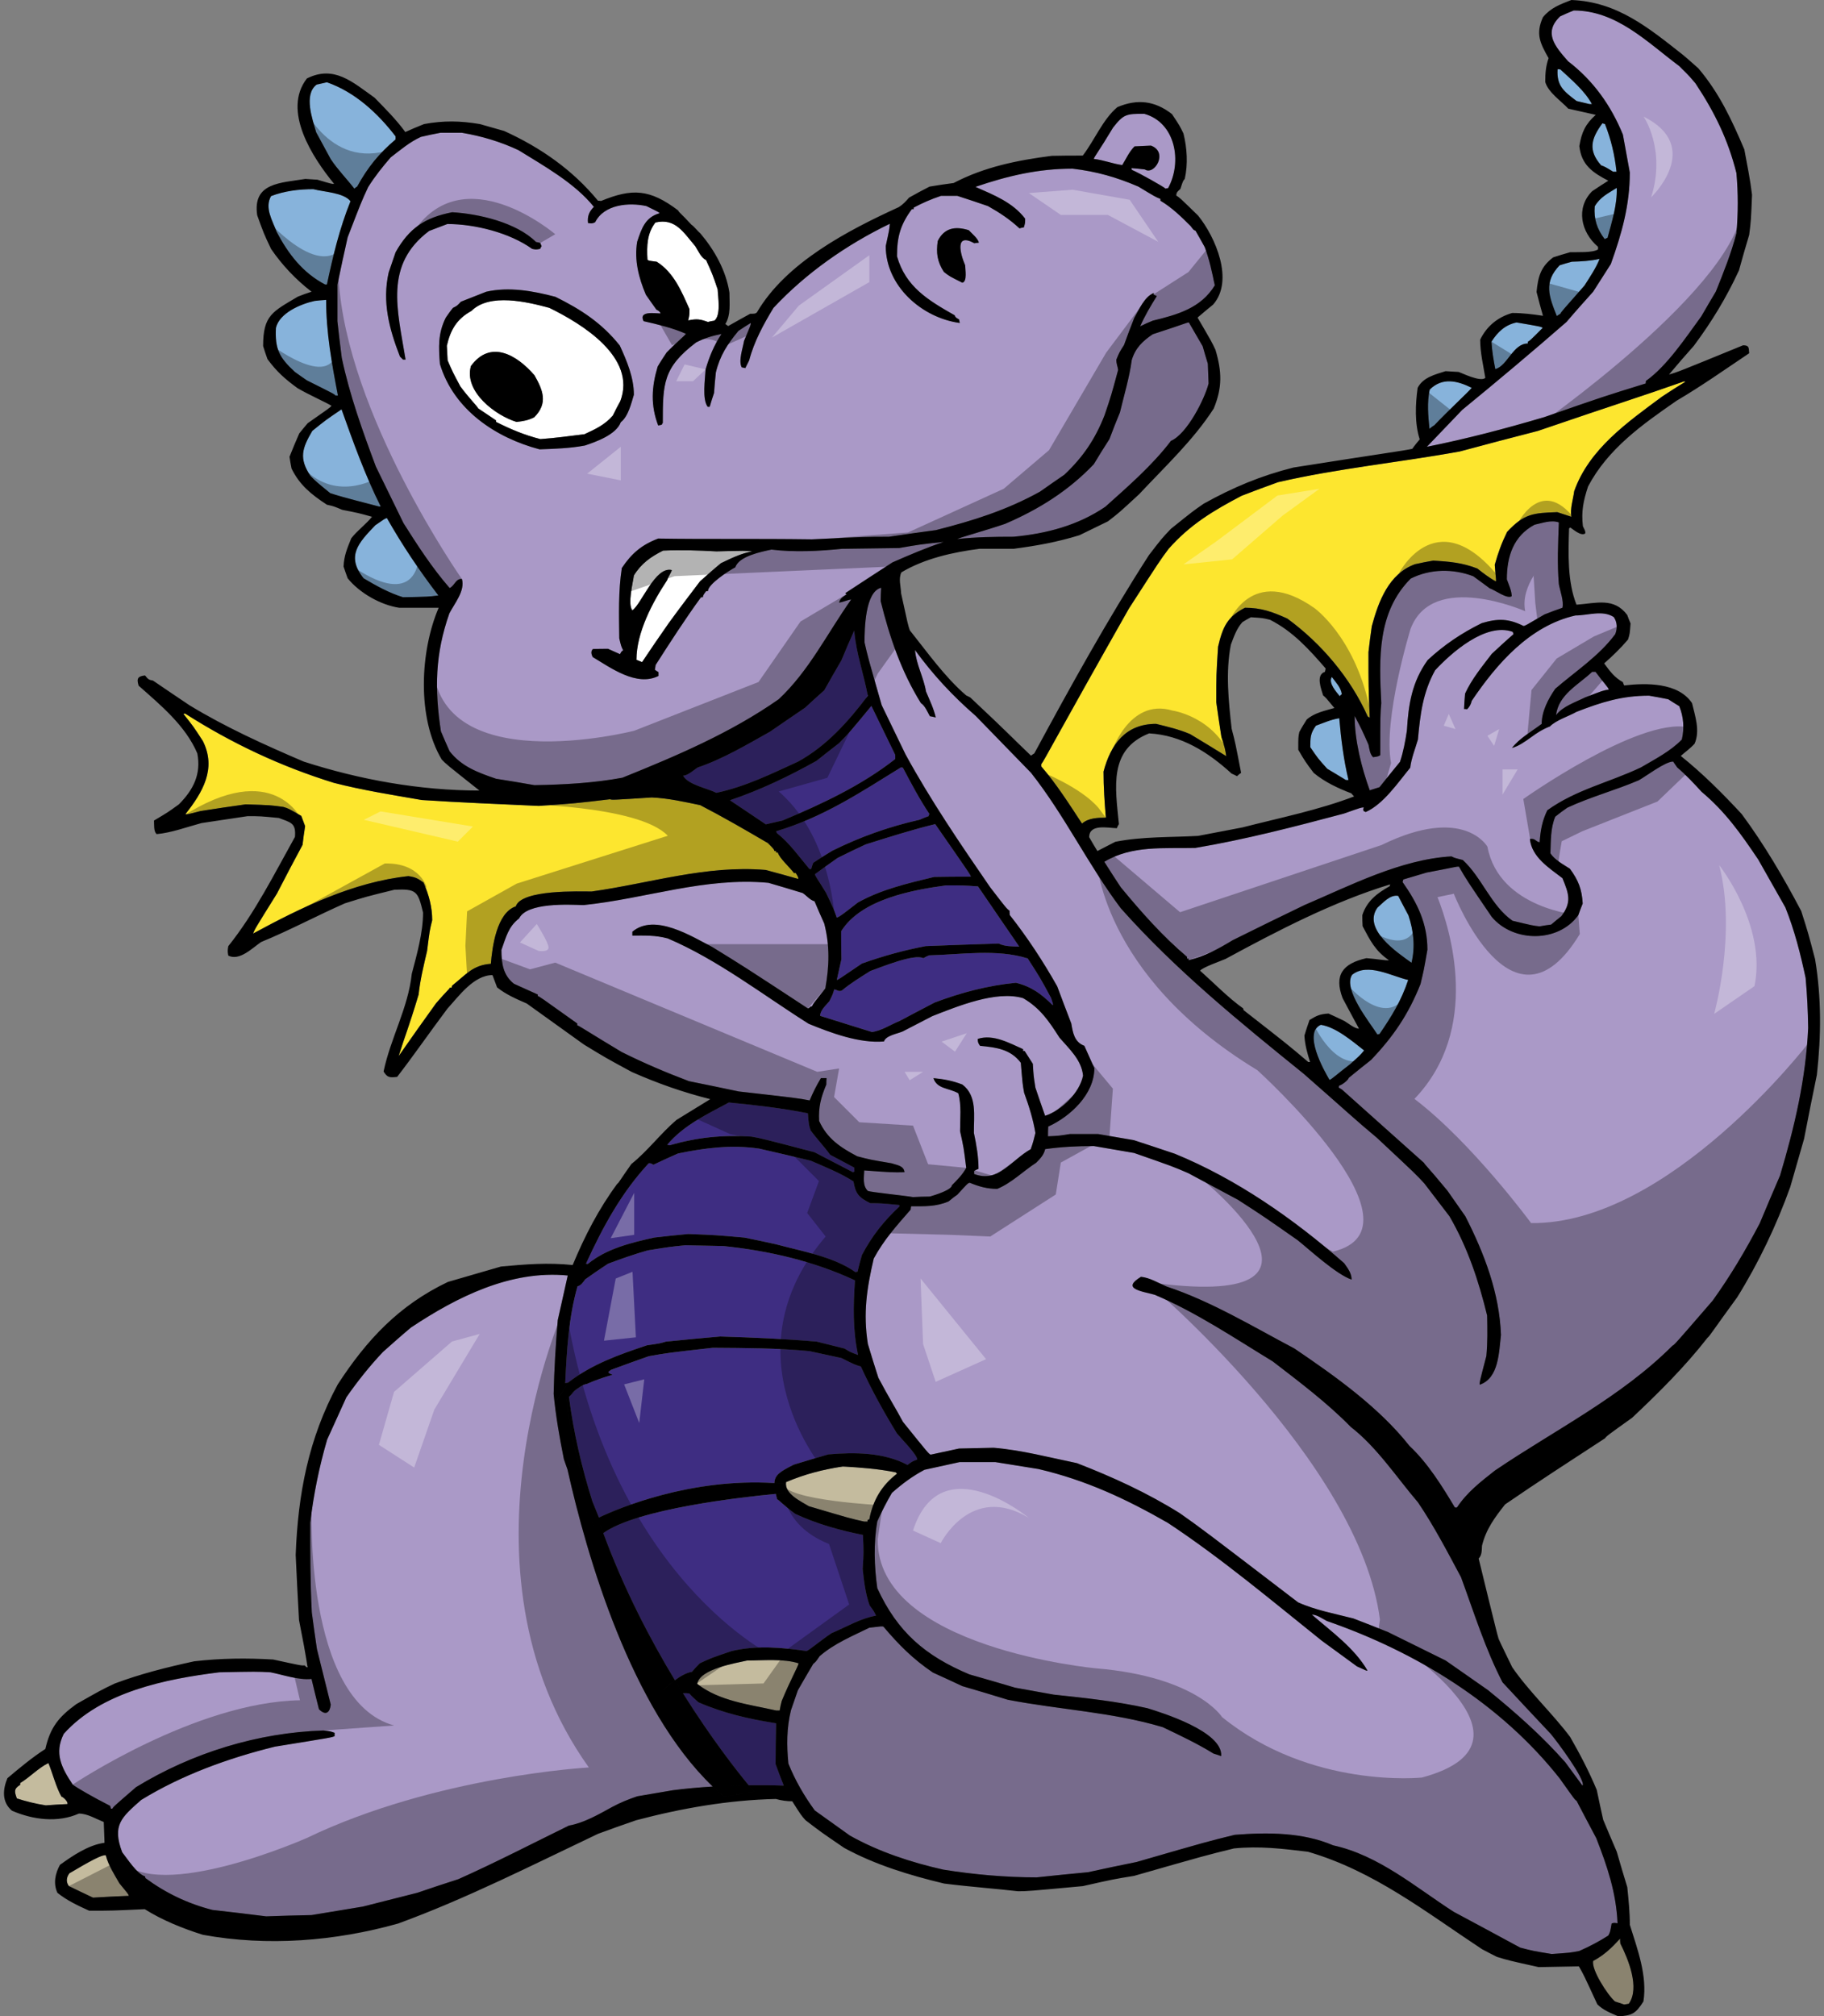
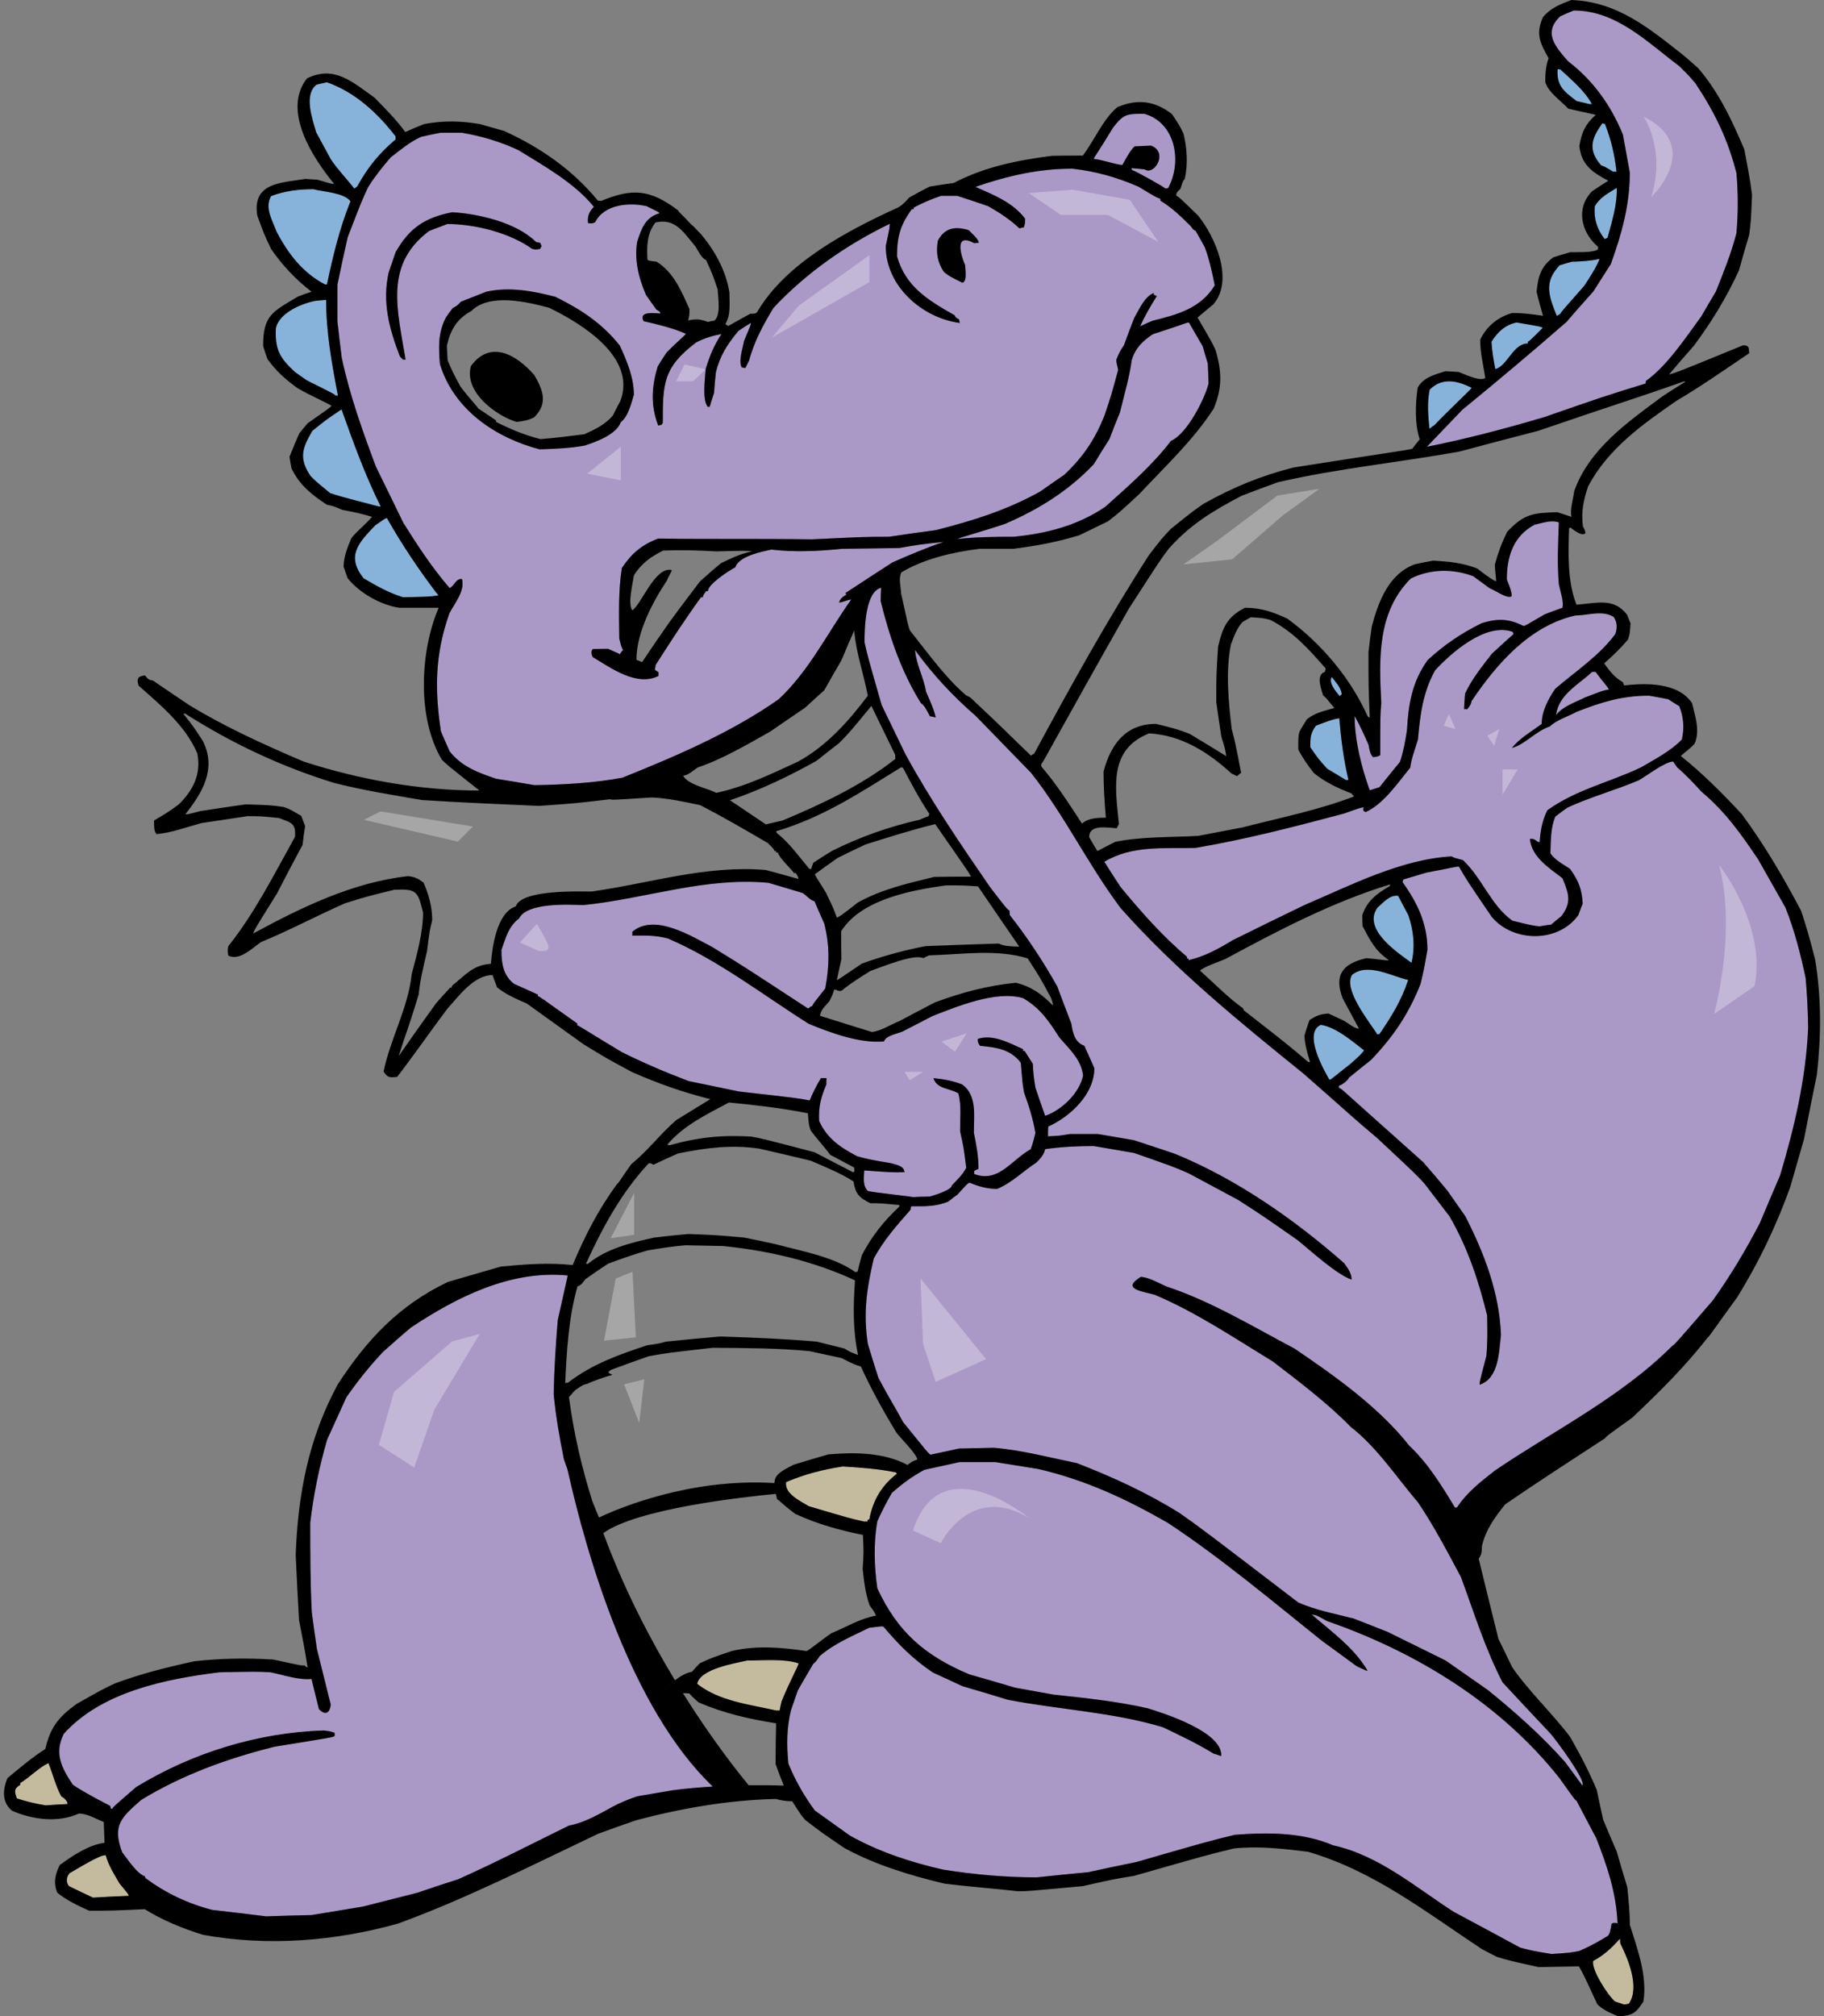
<svg xmlns="http://www.w3.org/2000/svg" version="1.1" id="Layer_1" x="0px" y="0px" width="181px" height="200px" viewBox="0 0 181 200" style="enable-background:new 0 0 181 200;" xml:space="preserve">
  <rect x="0" y="0" width="181" height="200" fill="#808080" stroke="none" />
  <path id="color5" style="fill:#87B3DB;" d="M35.161,18.713c-0.763-0.991-1.627-1.856-2.339-2.924c-0.483-0.89-0.966-1.78-1.449-2.67  c-0.356-1.271-1.272-3.737,0.051-4.729c0.331-0.077,0.661-0.153,1.018-0.229c2.771,0.966,5.034,3.052,6.813,5.365v0.305  c-1.628,1.373-2.771,2.771-3.813,4.679C35.34,18.561,35.238,18.637,35.161,18.713z M32.441,28.223  c0.61-2.873,1.245-5.543,2.339-8.264c-0.688-0.864-2.645-0.915-3.688-1.194c-1.424,0-2.872,0.177-4.195,0.686  c-0.661,1.17,0.127,2.39,0.56,3.56c1.144,2.162,2.568,4.042,4.805,5.212H32.441z M142.332,42.182  c1.348-1.424,3.33-3.255,3.712-3.712c-1.425-0.712-2.925-1.068-4.171,0.178c-0.279,1.272-0.151,2.618-0.024,3.89  C142.001,42.41,142.153,42.283,142.332,42.182z M33.28,39.232h0.254c-0.61-3.178-1.17-6.229-1.17-9.484  c-0.381,0.025-0.763,0.051-1.144,0.102c-1.398,0.305-3.483,1.195-3.84,2.669c-0.102,2.085,0.306,2.924,1.882,4.374  c0.381,0.279,0.788,0.559,1.195,0.839C33.204,39.105,33.204,39.105,33.28,39.232z M37.78,50.242  c-1.551-3.102-2.721-6.357-3.89-9.637c-1.577,1.068-1.577,1.068-2.899,2.136c-1.017,1.729-1.348,2.72-0.178,4.475  c0.559,0.559,0.559,0.559,1.958,1.704c1.576,0.508,3.229,0.89,4.83,1.322H37.78z M37.246,52.098  c-1.678,1.754-2.923,3.051-1.169,5.263c1.246,0.738,2.517,1.45,3.915,1.881c2.543-0.05,2.543-0.05,3.509-0.177  c-1.907-2.492-3.56-4.958-5.11-7.679C38.161,51.462,38.161,51.462,37.246,52.098z M133.992,105.544  c0.966-0.866,0.966-0.866,1.373-1.35c-1.17-0.915-2.797-2.313-4.297-2.541c-1.78,0.788,0.279,4.474,0.864,5.466  C132.136,107.069,132.823,106.433,133.992,105.544z M136.891,102.567c1.221-1.779,2.16-3.305,2.848-5.364  c-1.627-0.356-4.017-1.754-5.568-0.509c-0.94,1.424,1.779,4.755,2.518,5.925C136.738,102.594,136.814,102.567,136.891,102.567z   M139.764,90.796c-0.357-0.662-0.686-1.297-1.018-1.933c-0.813-0.152-1.525,0.712-2.059,1.17c-1.526,2.136,2.008,4.475,3.381,5.466  C140.449,93.897,140.273,92.321,139.764,90.796z M154.841,31.121c0.102-0.204,0.102-0.204,2.391-2.797  c0.533-0.839,1.144-1.729,1.5-2.645c-0.89,0.204-1.83,0.255-2.747,0.28c-0.406,0.102-0.813,0.229-1.22,0.356  c-1.603,1.678-1.067,3.051-0.279,5.034C154.586,31.274,154.714,31.197,154.841,31.121z M159.52,23.595  c0.432-1.627,0.966-3.254,0.916-4.958c-0.891,0.56-1.653,0.916-2.187,1.831c-0.102,1.271,0.228,2.263,0.991,3.254  C159.316,23.671,159.418,23.621,159.52,23.595z M160.41,17.035c-0.18-1.678-0.535-3.178-1.144-4.73  c-0.103-0.025-0.179-0.051-0.255-0.076c-1.118,1.525-1.448,2.67-0.128,4.17c0.408,0.152,0.408,0.152,1.196,0.635H160.41z   M132.95,69.057c0.05-0.077,0.126-0.153,0.203-0.204c-0.103-0.687-0.585-1.145-0.992-1.704  C131.779,67.734,132.619,68.649,132.95,69.057z M151.611,34.071v-0.178c0.203-0.102,0.203-0.102,1.476-1.373  c-0.204-0.127-0.204-0.127-2.594-0.534c-1.118,0.229-1.882,0.941-2.491,1.907c0.051,0.915,0.203,1.806,0.381,2.72  C149.604,36.283,150.138,34.071,151.611,34.071z M130.585,71.98c-0.56,0.763-0.56,1.195-0.56,2.136  c0.763,1.119,0.763,1.119,1.678,2.136c0.61,0.356,1.22,0.737,1.857,1.119h0.255c-0.484-2.008-0.738-4.067-0.916-6.128  C132.085,71.371,131.348,71.701,130.585,71.98z M154.841,6.891c-0.102-0.025-0.204-0.025-0.279-0.025  c-0.102,1.652,0.61,2.186,1.882,3.152c0.406,0.102,0.839,0.203,1.27,0.305h0.255C157.231,8.975,155.96,7.933,154.841,6.891z" />
  <path id="color4" style="fill:#C4BB9E;" d="M6.685,178.946c-0.712,0.027-1.424,0.077-2.136,0.129  c-0.992-0.153-1.933-0.382-2.874-0.688c-0.254-0.686-0.305-0.966,0.331-1.348v-0.178c0.967-0.584,1.806-1.501,2.797-1.982  c0.407,0.967,0.763,2.415,1.297,3.33C6.304,178.261,6.786,178.744,6.685,178.946z M10.499,184.032  c-0.484-0.152-3.077,1.5-3.611,1.78c-0.305,0.407-0.356,0.864-0.051,1.271c0.789,0.38,1.576,0.763,2.39,1.144  c1.17-0.076,2.365-0.127,3.56-0.178c-0.077-0.203-0.077-0.203-0.941-1.246C11.338,185.914,10.752,185.024,10.499,184.032z   M78.004,147.013c-0.178,1.169,1.475,1.906,2.263,2.391c4.12,1.219,4.12,1.219,5.493,1.523h0.33v-0.15  c0.051-0.025,0.102-0.053,0.178-0.078c0.355-1.906,1.246-3.381,2.746-4.525c-0.051-0.051-0.102-0.102-0.127-0.127  c-1.729-0.355-3.51-0.482-5.264-0.585C81.64,145.767,79.861,146.225,78.004,147.013z M69.182,167.023  c2.212,1.728,5.161,2.033,7.831,2.643h0.356c0.05-0.329,0.126-0.636,0.203-0.94c0.839-2.033,1.602-3.381,1.678-3.737  c-1.449-0.483-3.585-0.279-5.11-0.279C73.045,164.964,69.461,165.522,69.182,167.023z M158.095,194.508  c-0.202,0.84,1.425,3.383,2.162,4.019c0.305,0.101,0.61,0.202,0.916,0.305c0.151-0.025,0.305-0.051,0.457-0.077  c1.118-1.575-0.052-4.423-0.839-5.976c-0.025-0.178-0.025-0.33-0.025-0.482C159.926,193.212,159.189,193.924,158.095,194.508z" />
  <path id="color3" style="fill:#AA99C7;" d="M111.363,16.374c-0.941-0.127-1.882-0.508-2.822-0.61  c0.05-0.229,0.457-0.687,1.906-3.102c1.068-1.373,1.348-1.373,3.102-1.373c3.103,0.865,3.789,4.754,2.365,7.373  c-0.102,0-0.178,0.026-0.255,0.051c-0.075-0.127-2.643-1.576-3.33-1.856c-0.025-0.077-0.052-0.127-0.052-0.179  c0.434,0.026,0.865,0.077,1.322,0.128c0.967,0.636,2.365-1.729,0.611-2.364c-0.559,0.025-1.094,0.051-1.627,0.077  C112.05,15.052,111.771,15.713,111.363,16.374z M114.389,33.155c-1.018,0.687-1.729,1.373-2.085,2.568  c-0.229,1.729-0.763,3.483-1.17,5.187c-0.356,0.864-0.712,1.754-1.042,2.644c-0.534,0.814-1.043,1.653-1.551,2.491  c-2.518,2.644-5.492,4.5-8.823,5.924c-2.034,0.687-4.552,1.373-4.729,1.5c1.855-0.203,3.712-0.229,5.593-0.229  c3.255-0.305,6.383-1.119,9.103-2.975c2.237-2.008,4.679-4.119,6.51-6.534c1.601-0.686,3.355-4.17,3.737-5.696  c-0.025-0.661-0.051-1.322-0.077-1.958c-0.177-0.584-0.355-1.17-0.509-1.729c-0.457-0.789-0.914-1.577-1.372-2.365  C117.771,31.985,117.541,32.138,114.389,33.155z M163.309,38.037c0-0.102,0-0.177,0.024-0.254c2.085-1.474,3.966-4.322,5.493-6.407  c0.482-0.839,0.966-1.653,1.448-2.467c0.764-1.907,1.526-3.789,2.034-5.771c0.179-1.983,0.179-3.992,0-5.976  c-0.839-3.331-2.161-6.026-4.067-8.899c-0.84-1.017-1.17-1.246-1.602-1.704c-3.203-2.39-6.229-5.518-10.476-5.518  c-0.458,0.178-0.915,0.382-1.348,0.585c-1.703,1.627-0.483,3,0.788,4.45c2.518,1.932,4.246,4.373,5.441,7.272  c0.229,1.245,0.458,2.492,0.686,3.763c0,3.229-0.787,6.026-1.881,9.077c-0.584,0.915-1.169,1.831-1.755,2.746  c-0.89,0.991-1.779,1.983-2.643,3c-3.383,2.95-6.866,5.874-10.349,8.722c-1.171,1.22-2.339,2.44-3.51,3.661  c3.942-0.789,7.807-1.806,11.67-2.949C159.112,39.334,159.112,39.334,163.309,38.037z M49.222,77.244  c-1.78-0.61-3.407-1.195-4.602-2.72c-0.306-0.661-0.585-1.322-0.865-1.983c-0.635-4.195-0.584-7.654,0.84-11.696  c0.508-0.991,1.577-2.237,1.246-3.407c-0.61-0.076-0.737,0.687-1.22,0.891c-1.729-1.983-3.179-4.221-4.577-6.433  c-0.916-1.882-1.831-3.763-2.746-5.619c-1.322-3.534-2.594-7.068-3.381-10.78c-0.153-1.22-0.305-2.441-0.433-3.636v-3.61  c0.331-1.577,0.661-3.153,1.017-4.704c1.372-3.56,1.372-3.56,2.034-4.983c0.687-1.093,1.424-2.008,2.238-2.949  c0.965-0.737,1.881-1.525,3-2.034c0.636-0.153,1.271-0.28,1.932-0.408h2.136c1.958,0.331,3.839,0.891,5.619,1.729  c2.542,1.576,5.568,3.254,7.475,5.619c-0.458,0.458-0.66,0.915-0.585,1.602c0.28,0.052,0.433,0.076,0.712-0.076  c0.89-1.78,3.356-1.983,5.085-1.602c1.297,0.635,1.297,0.635,1.297,0.712c-1.424,0.407-1.78,1.525-2.212,2.822  c-0.305,1.83,0.152,3.585,0.864,5.263c0.331,0.483,0.687,0.967,1.042,1.475c0.204,0.102,0.356,0.178,0.407,0.381  c-0.482,0-2.212-0.306-1.678,0.763c1.449,0.331,2.848,0.661,4.195,1.246c-0.076,0.178-0.839,0.763-1.907,1.857  c-0.305,0.457-0.61,0.915-0.89,1.398c-0.61,2.034-0.711,3.839,0.051,5.848c0.102-0.025,0.228-0.052,0.356-0.076  c0.025-0.077,0.051-0.127,0.102-0.178c0-3.916,0.025-5.492,3.306-7.984c0.839-0.432,1.602-0.661,2.518-0.839  c-0.738,1.119-1.196,2.212-1.577,3.509c-0.051,0.992-0.356,2.949,0.204,3.712h0.203c0.127-0.458,0.279-0.915,0.432-1.373  c0.051-0.686,0.103-1.373,0.179-2.034c0.406-1.678,1.144-2.797,2.237-4.119c0.406-0.28,0.813-0.534,1.221-0.788  c0.024,0.152,0.024,0.152-0.662,1.78c-0.102,0.661-0.585,1.983-0.229,2.619c0.103,0.025,0.229,0.05,0.356,0.077  c0.127-0.255,0.255-0.509,0.382-0.764c0.483-1.855,1.424-3.585,2.416-5.212c3.229-3.458,7.271-6.281,11.543-8.34  c-0.052,0.586-0.052,0.586-0.407,2.212c0,3.966,3.586,7.12,7.348,7.628c-0.025-0.127-0.051-0.254-0.076-0.356  c-0.229-0.128-0.355-0.179-0.432-0.407c-2.645-1.5-4.857-2.822-5.721-5.849c0-1.932,0.33-3.127,1.474-4.678h0.179v-0.152  c0.916-0.483,1.729-0.839,2.721-1.169h1.603c1.017,0.331,2.034,0.661,3.05,1.017c1.17,0.661,2.137,1.297,3.128,2.212  c0.128-0.051,0.28-0.076,0.433-0.101c0.128-0.433,0.128-0.433,0.128-0.865c-1.248-1.627-3.103-2.339-4.934-3.153  c3.204-1.093,6.229-1.805,9.636-1.805c2.365,0.28,4.348,0.839,6.535,1.78c1.678,1.016,1.678,1.016,2.187,1.22v0.178  c1.118,0.661,2.085,1.602,3,2.517c0.28,0.382,0.28,0.382,0.483,0.458c0.305,0.533,0.609,1.067,0.915,1.627  c0.458,1.22,0.737,2.517,0.992,3.788c-1.349,2.263-3.737,2.924-6.153,3.508c-0.433,0.178-0.84,0.356-1.246,0.56  c0.457-1.042,1.043-2.034,1.653-3c-0.103-0.051-0.204-0.102-0.306-0.127v-0.178c-0.916,0.357-1.449,1.628-1.933,2.467  c-0.356,0.89-0.687,1.779-1.017,2.695c-0.458,0.712-0.458,0.712-0.764,1.449c0,0.432,0.128,0.636,0.179,1.017  c-0.687,2.543-0.687,2.543-1.348,4.501c-0.94,2.39-2.136,4.145-3.992,5.899c-0.814,0.559-1.627,1.119-2.415,1.678  c-3.355,1.856-6.637,2.874-10.323,3.813c-1.576,0.204-3.127,0.433-4.679,0.662c-2.288,0-2.288,0-7.627,0.254  c-5.67-0.077-10.425,0-15.256-0.077c-1.628,0.611-2.645,1.475-3.611,2.924c-0.355,2.314-0.278,4.627-0.253,6.967  c0.178,0.763,0.178,0.763,0.382,1.195c-0.179,0.127-0.179,0.127-0.306,0.381c-0.407-0.178-0.813-0.355-1.194-0.533  c-0.51,0-1.018,0-1.501,0.025c-0.229,0.229-0.152,0.508-0.025,0.789c1.754,1.043,4.349,2.975,6.534,1.881v-0.381  c-0.127-0.076-0.254-0.152-0.355-0.229c0.024-0.178,0.051-0.33,0.076-0.483c1.449-2.263,2.924-4.551,4.5-6.713h0.178  c0.051-0.229,0.051-0.229,0.331-0.61h0.179c0-0.686,2.084-2.034,2.719-2.364c0.356-1.119,2.646-1.551,3.586-1.755  c2.263,0.28,4.729,0.152,6.992-0.076c1.881-0.025,3.764-0.051,5.67-0.076c2.034-0.355,2.034-0.355,4.424-0.61  c-1.729,0.585-3.407,1.297-5.084,2.034c-1.577,1.018-3.129,2.034-4.68,3.051l0.127,0.127c-0.381,0.253-0.635,0.381-0.736,0.813  c0.458-0.076,0.915-0.306,1.195-0.306c-2.365,3.331-4.171,7.068-7.195,9.891c-4.756,3.331-10.146,5.62-15.51,7.781  c-2.875,0.533-5.798,0.686-8.722,0.737C51.765,77.65,50.493,77.447,49.222,77.244z M95.497,28.045  c0.509-0.127,0.279-1.323,0.279-1.729c-0.483-1.12-1.067-3.281,0.915-2.187c0.128-0.025,0.28-0.051,0.433-0.051  c0-0.356-0.763-0.991-0.991-1.246c-1.322-0.406-2.416-0.253-3.077,1.068c-0.178,1.195-0.05,2.06,0.61,3.077  C94.225,27.409,94.225,27.409,95.497,28.045z M42.585,22.909c0.585-0.229,1.196-0.458,1.806-0.687c2.746,0,6.179,0.864,8.416,2.466  c0.382,0.076,0.382,0.076,0.789,0c0.051-0.102,0.102-0.204,0.152-0.28c-0.05-0.102-0.101-0.204-0.127-0.305  c-0.153-0.051-0.305-0.076-0.432-0.101c-1.933-1.932-5.695-2.797-8.314-2.95c-2.721,0.534-4.272,1.577-5.619,3.967  c-0.229,0.66-0.457,1.321-0.687,2.008c-0.661,2.923,0.051,5.593,1.118,8.339c0.102,0.102,0.204,0.204,0.306,0.305h0.254  C39.433,30.689,38.111,26.265,42.585,22.909z M53.544,44.571c1.5-0.051,3.026-0.102,4.5-0.381c1.068-0.356,3.102-1.068,3.56-2.314  c0.736-0.559,1.042-1.881,1.297-2.721c0-1.703-0.687-3.33-1.398-4.881c-1.78-2.238-3.865-3.585-6.382-4.831  c-2.212-0.585-4.603-1.018-6.866-0.509c-0.838,0.33-1.677,0.661-2.517,0.991c-0.381,0.407-0.381,0.407-0.788,0.611  c-0.254,0.305-0.482,0.635-0.712,0.965c-0.788,1.577-0.712,2.924-0.585,4.602C45.026,40.656,49.196,43.427,53.544,44.571z   M146.044,69.515c-0.076,0.33-0.204,0.584-0.458,0.838c-0.101-0.025-0.203-0.025-0.306-0.025c0.026-0.509,0.051-1.018,0.102-1.526  c0.661-1.45,1.679-2.67,2.645-3.941c0.713-0.661,1.424-1.322,2.161-1.957c-0.025-0.077-0.051-0.153-0.076-0.229  c-2.67-0.967-6.103,2.085-7.704,3.813c-1.221,2.212-1.475,4.374-1.704,6.865c-0.255,0.891-0.661,1.882-0.763,2.797  c-1.195,1.449-2.67,3.636-4.424,4.398c-0.076-0.051-0.152-0.076-0.203-0.101c-0.051-0.179-0.051-0.179,0.025-0.357  c-0.255,0-0.255,0-1.983,0.611c-4.882,1.297-9.764,2.568-14.747,3.407c-3.152,0.076-6.255-0.28-9.026,1.373  c0.534,0.838,1.067,1.678,1.626,2.517c2.035,2.466,4.146,4.856,6.586,6.916v0.178h0.153v0.152c1.602-0.381,2.949-1.119,4.373-1.983  c2.364-1.17,4.729-2.339,7.119-3.484c4.526-1.932,9.586-4.551,14.595-4.83c0.305,0.153,0.305,0.153,1.119,0.356  c1.907,1.754,2.797,4.526,4.932,6.026c2.009,0.483,2.009,0.483,2.695,0.559c0.381-0.076,0.764-0.127,1.145-0.177  c0.33-0.28,0.66-0.559,1.017-0.839c1.042-1.398,0.737-2.212,0.102-3.763c-1.322-1.017-3.052-2.085-3.23-3.89  c0.561-0.077,0.51,0.229,0.967,0.33c0.077-1.17,0.254-2.136,0.764-3.178c2.873-2.06,6.127-2.747,9.28-4.246  c1.347-0.788,2.975-1.627,4.068-2.772c0.255-1.118,0.178-2.237-0.255-3.305c-0.382-0.229-0.737-0.457-1.094-0.687  c-0.635-0.126-1.27-0.254-1.906-0.355c-2.695,0-4.704,0.636-7.195,1.602c-0.814,0.458-2.009,0.813-2.645,1.449  c-1.398,0.458-2.416,1.755-3.764,2.136c0.713-0.94,2.009-1.678,2.95-2.39c0-1.246,0.661-2.492,1.347-3.483  c2.009-1.729,4.349-3.255,5.951-5.416c0.227-0.56,0.202-1.221-0.153-1.704c-1.119-0.712-2.542-0.153-3.789-0.153  C151.814,62.064,148.535,65.827,146.044,69.515z M157.994,66.641c-1.373,1.297-3.33,2.238-3.585,4.297  c0.636-0.865,1.957-1.297,2.873-1.755c1.779-0.687,1.779-0.687,2.364-0.789c-0.051-0.203-0.483-0.635-1.321-1.754H157.994z   M136.256,75.108c-0.332-0.331-0.358-0.814-0.458-1.246c-0.688-1.551-0.688-1.551-1.374-2.848c0,2.416,0.687,5.136,1.5,7.374  c0.306-0.102,0.636-0.203,0.967-0.305c0.661-0.839,1.348-1.679,2.034-2.517c0.33-0.967,0.534-2.085,0.686-3.102  c0.153-2.645,0.51-4.831,2.061-6.992c1.651-1.526,3.355-2.67,5.364-3.662c1.602-0.483,2.67-0.458,4.146,0.28  c0.177-0.025,0.177-0.025,2.083-1.144c0.586-0.229,1.171-0.458,1.781-0.661c0.152-0.661-0.229-1.653-0.356-2.339  c-0.179-2.06-0.076-4.068,0-6.128c-0.788-0.28-1.653,0.076-2.415,0.229c-2.085,1.119-2.746,3.127-2.746,5.415  c0.178,0.508,0.482,1.144,0.482,1.678c-0.457,0.305-1.651-0.61-2.187-0.788c-0.559-0.406-1.093-0.813-1.628-1.195  c-2.008-0.763-4.271-0.738-6.203,0.229c-3.33,3.331-3.153,7.933-2.923,12.356c-0.103,1.17-0.103,1.17-0.103,5.162  C136.764,75.032,136.764,75.032,136.256,75.108z M177.165,90.008c-0.915-1.602-1.806-3.179-2.695-4.755  c-1.729-2.568-3.255-4.729-5.618-6.713c-0.764-0.839-1.553-1.678-2.416-2.415c-0.152-0.204-0.28-0.407-0.407-0.585  c-0.788,0-2.67,1.449-3.407,1.856c-2.314,0.992-4.805,1.653-7.094,2.721c-0.406,0.279-0.813,0.584-1.195,0.89  c-0.482,1.144-0.432,2.415-0.482,3.636c0.406,0.636,1.297,1.119,1.933,1.526c0.839,1.143,1.195,2.034,1.271,3.457  c-0.151,0.382-0.305,0.763-0.432,1.145c-1.957,2.746-6.433,2.746-8.594,0.178c-2.491-3.662-2.491-3.662-3.254-4.984  c-0.28-0.025-0.459,0.076-3.205,0.585c-0.788,0.229-1.551,0.458-2.314,0.687c-0.025,0.076-0.051,0.152-0.076,0.254  c1.475,2.085,2.467,4.119,2.467,6.713c-0.356,2.034-0.356,2.034-0.686,3.407c-1.195,3-2.696,5.212-4.907,7.525  c-0.737,0.584-1.475,1.17-2.212,1.779c-0.051,0.23-0.686,0.713-0.941,0.764c-0.025,0.051-0.051,0.127-0.051,0.203  c0.103,0.051,0.203,0.128,0.331,0.204c2.694,2.415,5.415,4.831,8.137,7.271c0.075,0.178,0.253,0.255,2.313,2.746  c0.586,0.84,1.17,1.679,1.78,2.543c1.882,3.688,3.382,7.604,3.534,11.772c-0.202,1.679-0.202,4.298-2.11,4.934  c-0.025-0.23-0.025-0.23,0.66-2.848c0.128-1.348,0.104-2.671,0.076-4.019c-0.838-3.433-1.931-6.738-3.736-9.84  c-0.84-1.094-1.679-2.187-2.492-3.255c-0.84-0.914-0.84-0.914-4.703-4.525c-2.086-1.729-3.205-2.798-7.273-6.356  c-6.356-5.136-12.713-10.298-18.155-16.425c-3.229-4.297-5.566-9.205-8.898-13.425c-1.831-1.882-3.66-3.763-5.491-5.645  c-2.288-1.983-4.246-4.093-6.025-6.534c0.126,1.449,0.863,2.72,1.093,4.118c0.355,0.84,0.763,1.679,0.967,2.569  c-0.204-0.051-0.408-0.102-0.586-0.127c-0.229-0.407-0.482-1.043-0.889-1.297c-1.959-3.152-3.103-6.534-3.993-10.119  c0-0.458,0.025-0.891,0.051-1.323c-1.602,0.381-1.651,4.145-1.651,5.416c0.33,1.45,0.33,1.45,1.703,6.23  c0.788,1.627,1.575,3.254,2.364,4.881c2.518,4.602,5.415,8.849,8.391,13.171c1.626,2.11,1.626,2.11,1.933,2.338  c0,0.128,0,0.28,0.025,0.433c1.729,2.187,3.331,4.627,4.704,7.068c0.457,1.221,0.914,2.441,1.398,3.687  c0.151,0.864,0.28,1.831,1.296,2.212c0.33,0.737,0.661,1.476,0.991,2.212c0,2.594-2.39,4.806-4.576,5.797  c-0.025,0.306-0.025,0.636-0.025,0.967c1.093-0.051,1.093-0.051,2.187-0.229h2.771c1.17,0.205,2.364,0.408,3.56,0.61  c1.348,0.433,2.695,0.891,4.068,1.348c6.152,2.518,11.823,6.484,16.807,10.858c0.355,0.507,0.737,0.99,0.737,1.626  c-1.525-0.508-4.271-3.05-5.365-3.916c-3.381-2.364-3.381-2.364-5.898-3.991c-1.653-0.891-3.306-1.78-4.934-2.645  c-1.525-0.66-1.525-0.66-5.39-2.009c-1.347-0.229-2.67-0.458-3.991-0.686c-1.653,0-3.204,0.076-4.832,0.305  c-0.127,0.559-0.457,0.915-0.889,1.347c-1.297,0.841-2.441,2.01-3.865,2.595c-1.017,0-1.805-0.229-2.746-0.611  c-0.203,0.076-0.203,0.076-1.22,1.195c-0.306,0.204-0.585,0.433-0.865,0.661c-1.246,0.534-2.415,0.484-3.712,0.484  c-0.025,0.102-0.051,0.202-0.051,0.329c-1.398,1.602-2.645,2.975-3.662,4.855c-0.687,2.951-1.067,5.392-0.584,8.468  c0.33,1.119,0.686,2.238,1.043,3.357c1.016,1.933,1.754,3.075,2.439,4.373c2.543,3.152,2.543,3.152,2.747,3.254  c0.94-0.202,1.88-0.406,2.821-0.609c1.145-0.026,2.288-0.051,3.433-0.076c2.771,0.229,5.542,0.966,8.264,1.526  c3.534,1.372,6.941,2.923,10.196,4.957c2.236,1.576,2.236,1.576,11.746,8.849c1.678,0.763,3.713,1.144,5.493,1.601  c1.144,0.434,2.288,0.891,3.432,1.348c1.907,0.942,3.814,1.883,5.721,2.823c1.398,0.967,2.797,1.958,4.221,2.949  c2.72,2.213,5.339,4.526,7.653,7.146c0.56,0.763,1.119,1.524,1.703,2.313c0.357-0.533-2.567-4.449-3.152-5.136  c-1.602-1.703-3.204-3.407-4.78-5.11c-1.703-3.28-2.848-6.967-4.119-10.425c-1.348-2.517-2.669-5.059-4.271-7.424  c-2.11-2.466-4.067-5.467-6.661-7.476c-2.34-2.39-5.11-4.476-7.755-6.509c-3.763-2.288-7.653-4.907-11.722-6.611  c-1.449-0.382-3.28-0.609-1.348-1.779c0.916,0.102,1.703,0.609,2.543,0.966c4.399,1.449,8.594,3.992,12.688,6.152  c4.018,2.722,8.39,5.822,11.416,9.663c1.806,1.679,3.254,4.017,4.501,6.101h0.203c1.017-1.525,2.313-2.517,3.763-3.661  c5.924-4.018,12.51-7.271,17.619-12.383c0.229-0.127,0.229-0.127,3.993-4.475c1.754-2.44,3.28-5.009,4.678-7.68  c0.662-1.574,1.322-3.152,2.009-4.728c1.45-4.831,2.568-9.585,2.797-14.645c-0.025-1.652-0.102-3.306-0.254-4.959  C178.664,94.609,178.081,92.296,177.165,90.008z M56.312,145.751c-0.116-0.334-0.239-0.667-0.352-1  c-0.433-2.162-0.813-4.299-1.018-6.485c0.051-2.44,0.204-4.882,0.408-7.321c0.33-1.477,0.661-2.95,0.991-4.426  c-5.67-0.559-11.009,2.136-15.56,5.162c-0.941,0.788-1.856,1.602-2.771,2.416c-1.322,1.397-2.518,2.898-3.636,4.5  c-0.636,1.397-1.271,2.797-1.906,4.195c-0.789,2.695-1.348,5.439-1.679,8.237c0,2.95,0,5.949,0.153,8.899  c0.152,1.195,0.331,2.416,0.508,3.636c0.458,1.83,0.915,3.661,1.373,5.519c-0.077,0.736-0.458,1.169-1.17,0.457  c-0.254-1.018-0.508-2.009-0.737-3.001c-1.297,0.128-2.796-0.406-4.067-0.661c-1.399-0.076-1.399-0.076-5.085,0  c-5.315,0.661-11.697,1.934-15.434,6.103c-0.966,1.933-0.229,3.356,0.89,5.035c0.382,0.305,2.009,1.245,3.713,2.11  c0.025,0.075,0.051,0.177,0.076,0.278h0.152c0.077-0.177,0.077-0.177,2.34-2.134c5.568-3.409,12.103-5.417,18.612-5.621  c0.662,0.076,0.662,0.076,1.094,0.229v0.331c-0.255,0.128-0.255,0.128-5.925,1.043c-4.628,1.144-9.204,2.797-13.272,5.289  c-1.958,1.729-2.899,2.491-1.882,5.187c0.509,0.636,1.45,2.136,2.263,2.391c0,0.05,0.026,0.102,0.051,0.178  c2.008,1.474,4.169,2.517,6.636,3.152c1.779,0.203,3.559,0.406,5.34,0.636c1.5-0.05,3-0.102,4.5-0.126  c1.678-0.281,3.382-0.561,5.086-0.841c1.805-0.457,3.609-0.915,5.415-1.372c1.348-0.458,2.695-0.915,4.068-1.348  c3.693-1.65,7.323-3.527,10.966-5.314c1.515-0.272,2.953-1.111,4.271-1.834c0.813-0.444,1.656-0.78,2.514-1.072  c1.176-0.201,2.355-0.405,3.531-0.602c1.319-0.174,2.639-0.284,3.959-0.366C62.606,169.438,58.244,154.384,56.312,145.751z   M154.79,176.43c-5.848-7.424-14.238-12.561-23.112-15.637c-0.457-0.229-0.991-0.636-1.5-0.636c1.933,1.679,4.221,3.307,5.518,5.543  c-0.051,0.051-0.051,0.051-1.042-0.407c-1.169-0.864-2.34-1.703-3.483-2.542c-4.958-3.966-9.968-8.188-15.281-11.695  c-4.17-2.391-8.161-4.248-12.84-5.341c-1.424-0.228-2.848-0.457-4.271-0.687h-3.561c-1.169,0.255-2.339,0.509-3.482,0.764  c-1.195,0.635-2.188,1.373-3.229,2.289c-0.534,0.915-1.017,1.855-1.449,2.821c-0.382,2.136-0.306,4.501,0,6.636  c2.008,4.348,4.729,6.688,9.128,8.544c1.5,0.432,3.025,0.864,4.551,1.322c1.271,0.229,2.543,0.457,3.814,0.687  c3.102,0.33,6.254,0.66,9.306,1.348c1.398,0.433,7.526,2.313,7.323,4.754c-0.255-0.101-0.509-0.178-0.764-0.255  c-1.602-0.991-3.331-1.805-5.034-2.618c-5.009-1.5-10.272-1.729-15.382-2.721c-1.5-0.458-3.001-0.916-4.501-1.348  c-0.991-0.458-1.958-0.915-2.924-1.348c-1.958-1.32-3.382-2.745-4.907-4.551c-0.127-0.051-0.127-0.051-1.398,0.102  c-1.755,0.864-3.458,1.551-4.933,2.822c-0.381,0.559-0.381,0.559-0.636,0.764c-0.509,0.863-1.018,1.729-1.525,2.618  c-0.229,0.66-0.457,1.322-0.687,1.983c-0.432,1.755-0.432,3.483-0.255,5.288c0.661,1.653,1.577,3.229,2.619,4.652  c1.145,0.816,2.313,1.653,3.484,2.492c2.848,1.603,6.102,2.67,9.28,3.382c3.024,0.482,6.178,0.764,9.255,0.764  c1.678-0.178,3.381-0.356,5.084-0.51c1.603-0.355,3.205-0.686,4.832-1.017c7.043-2.033,7.043-2.033,9.738-2.694  c3.254-0.255,6.737-0.255,9.763,1.042c4.526,0.991,8.161,4.144,11.95,6.586c2.187,1.169,4.398,2.363,6.611,3.56  c1.27,0.33,1.27,0.33,3.127,0.635c1.856-0.128,1.856-0.128,2.746-0.305c0.991-0.433,1.958-0.94,2.873-1.526  c0.178-0.33,0.178-0.33,0.33-1.194c0.23-0.076,0.23-0.076,0.585-0.024c-0.127-3.026-1.017-5.646-2.109-8.442  c-0.662-1.246-1.323-2.492-1.958-3.712C156.29,178.541,156.29,178.541,154.79,176.43z M80.344,109.153  c0.33-0.788,0.686-1.5,1.117-2.212h0.561c-0.025,0.204-0.025,0.407-0.025,0.635c-0.535,1.271-0.788,2.213-0.712,3.612  c0.787,1.754,2.136,2.643,3.788,3.508c1.271,0.33,1.271,0.33,3.382,0.688c0.509,0.177,1.246,0.228,1.297,0.889  c-1.194,0.025-1.194,0.025-3.991-0.178c-0.025,0.713-0.179,1.5,0.355,2.033c0.305,0.128,3.61,0.458,4.475,0.61  c0.56-0.024,1.119-0.051,1.678-0.051c0.458-0.128,2.188-0.661,2.188-1.118c0.534-0.534,1.067-1.068,1.424-1.729  c-0.254-2.034-0.254-2.034-0.611-3.637c0-1.22,0.153-2.594-0.178-3.763c-0.94-0.534-2.11-0.406-2.466-1.5  c1.042,0.102,1.882,0.254,2.873,0.635c1.5,1.145,1.118,3.103,1.144,4.806c0.255,1.195,0.458,2.366,0.458,3.56  c-0.152,0.052-0.305,0.128-0.433,0.204v0.305c2.416,0.916,3.662-1.373,5.619-2.466c0.051-0.229,0.153-0.305,0.459-1.603  c-0.229-1.372-0.637-2.67-1.119-3.991c-0.152-0.84-0.152-0.84-0.33-2.975c-1.018-1.348-2.441-1.525-4.044-1.678  c-0.177-0.253-0.228-0.355-0.228-0.686c1.525-0.509,3.178,0.433,4.5,1.016v0.179h0.152c0.254,0.407,0.533,0.839,0.813,1.271  c0.076,1.221,0.076,1.221,0.255,2.364c0.305,0.916,0.635,1.857,0.965,2.797c1.628-0.533,3.434-2.288,3.764-3.991  c-0.152-1.552-1.348-2.62-2.34-3.764c-1.041-1.627-1.906-2.924-3.609-3.916c-2.67-0.787-6.51,0.813-9.001,1.78  c-0.992,0.509-1.983,1.018-2.95,1.525c-0.533,0.229-1.678,0.407-1.855,0.991c-2.441,0.204-5.238-0.839-7.475-1.754  c-4.552-2.873-9.027-6.356-13.985-8.467c-1.246-0.33-2.237-0.28-3.509-0.28v-0.381c2.213-1.882,5.925,0.483,7.907,1.5  c3.103,1.907,3.103,1.907,9.511,6.103c0.202-0.025,0.178-0.204,0.406-0.204c0.151-0.304,0.151-0.304,1.322-1.779  c0.406-2.212,0.457-4.247-0.103-6.433c-0.331-0.737-0.661-1.475-0.966-2.212c-0.432-0.102-0.788-0.559-1.17-0.814  c-1.144-0.356-2.287-0.686-3.406-1.016c-6.306-0.585-12.154,1.576-18.357,2.211c-1.45-0.05-5.594-0.279-6.382,1.322  c-1.068,0.814-1.296,1.856-1.754,3.127c0,1.348,0.178,2.517,1.246,3.356c0.788,0.356,1.576,0.711,2.364,1.067v0.153  c0.178,0.05,0.178,0.05,3.916,2.72v0.179c0.204,0.05,1.169,0.711,4.399,2.644c2.187,1.093,4.398,2.034,6.687,2.897  c1.628,0.331,3.281,0.662,4.933,1.018C79.148,108.925,79.148,108.925,80.344,109.153z" />
-   <path id="color2" style="fill:#FDE62F;" d="M107.371,81.693c-1.271-1.933-2.543-3.941-4.043-5.67v-0.229  c0.254-0.28,1.628-2.975,8.695-15.433c3.103-4.806,3.103-4.806,3.941-5.925c2.11-2.39,4.424-3.789,7.246-5.264  c1.195-0.457,2.391-0.915,3.611-1.347c5.949-1.373,12.052-1.958,18.052-3.051c2.568-0.687,5.136-1.373,7.73-2.034  c7.957-2.72,10.171-3.382,14.492-4.907c0.052,0,0.101,0,0.152,0.025c-0.788,0.483-1.551,0.966-2.313,1.475  c-3.433,2.542-7.247,5.212-8.722,9.382c-0.102,0.788-0.432,1.754-0.28,2.542c-0.482-0.152-0.94-0.305-1.398-0.458  c-2.39,0.077-3.305,0.152-4.983,1.958c-0.535,1.093-0.891,2.06-1.221,3.254c0.076,1.246,0.178,1.602,0.102,1.652  c-0.661-0.355-1.246-0.813-1.83-1.271c-1.5-0.585-2.771-0.687-4.374-0.789c-0.61,0.102-1.22,0.229-1.806,0.356  c-2.618,0.94-3.636,3.712-4.296,6.153c-0.127,0.839-0.23,1.704-0.33,2.568c0,3.433,0,3.433,0.126,6.509  c-0.076-0.051-0.152-0.102-0.202-0.127c-1.704-3.814-4.603-7.246-7.985-9.712c-1.474-0.661-2.567-1.068-4.195-1.068  c-1.754,0.89-2.211,1.907-2.669,3.865c-0.179,2.822-0.179,2.822-0.179,5.492c0.153,1.144,0.331,2.289,0.509,3.458  c0.356,1.118,0.356,1.118,0.483,1.906c-1.195-0.737-2.391-1.474-3.585-2.187c-1.067-0.458-2.238-0.737-3.382-1.017  c-3.025,0-4.5,2.034-5.212,4.729c0,1.525,0.102,3.051,0.229,4.576C108.922,81.108,108.006,81.134,107.371,81.693z M51.18,89.906  c0.56-1.704,6.407-1.475,7.525-1.475c5.798-0.813,11.366-2.644,17.29-2.135c1.068,0.28,2.136,0.585,3.229,0.89  c-0.025-0.204-0.025-0.204-0.255-0.586h-0.178c-0.381-0.534-1.449-1.474-1.602-2.034h-0.178v-0.152h-0.153  c-0.076-0.204-0.076-0.204-0.66-0.789c-2.213-1.296-4.45-2.593-6.713-3.763c-1.602-0.33-3.152-0.686-4.806-0.762  c-3.941,0.254-3.941,0.254-4.145,0.178c-3.432,0.407-3.432,0.407-7.068,0.661c-3.864-0.178-7.755-0.331-11.619-0.585  c-2.924-0.508-5.848-0.966-8.721-1.704c-5.263-1.627-10.12-3.915-14.748-6.865c-0.076,0-0.126,0-0.178,0.026  c0.992,1.246,0.992,1.246,1.933,2.695c1.373,2.746-0.025,5.085-1.729,7.247c0.127,0.051,0.127,0.051,1.5-0.305  c1.475-0.229,2.974-0.458,4.475-0.662c2.467,0.076,2.467,0.076,3.738,0.254c0.508,0.153,0.508,0.153,1.78,0.89  c0.127,0.33,0.254,0.661,0.381,1.017c-0.102,0.61-0.179,1.22-0.254,1.856c-0.864,1.602-1.704,3.204-2.542,4.831  c-2.187,3.509-2.187,3.509-2.365,3.966c4.78-2.593,9.941-5.11,15.408-5.695c0.712,0.103,0.941,0.229,1.5,0.636  c0.534,1.195,0.864,2.441,0.864,3.737c-0.254,1.018-0.254,1.018-0.508,3.051c-0.331,1.424-0.688,2.848-0.839,4.322  c-1.018,3.382-1.348,4.069-1.983,6.103c1.22-1.754,2.466-3.51,3.712-5.238c1.119-1.296,1.297-1.373,1.373-1.551h0.178  c0-0.076,0.025-0.152,0.051-0.204c1.398-1.119,2.06-2.034,3.839-2.161C48.84,93.999,49.273,90.541,51.18,89.906z" />
-   <path id="color1" style="fill:#3E2D82;" d="M101.981,95.067c1.246,1.932,1.246,1.932,2.314,3.915  c0.229,0.687,0.229,0.687,0.152,0.712c-1.094-1.093-2.086-1.831-3.637-2.212c-2.822,0.279-5.415,0.966-8.06,1.958  c-1.169,0.61-2.339,1.22-3.483,1.832c-0.89,0.355-1.831,0.99-2.746,1.093c-1.729-0.535-3.432-1.068-5.136-1.603  c0-0.559,0.585-1.043,0.915-1.449c0.331-0.662,0.331-0.662,0.483-1.17c0.28,0.026,0.432,0.254,0.763,0.102  c0.89-0.737,1.855-1.323,2.822-1.933c1.221-0.432,4.348-1.729,5.263-1.271c0.179-0.102,0.355-0.203,0.56-0.28  C95.318,94.686,98.93,94.101,101.981,95.067z M89.395,76.125c-4.119,2.543-7.703,4.933-12.382,6.331  c0.025,0.051,0.051,0.127,0.102,0.203c1.22,0.941,2.237,2.39,3.203,3.534h0.179c0.051-0.204,0.127-0.406,0.203-0.61  c0.61-0.406,1.246-0.813,1.881-1.194c2.771-1.373,5.619-2.39,8.671-3.077c0.279-0.127,0.585-0.254,0.89-0.356  c0.026-0.077,0.051-0.153,0.077-0.229c-0.967-1.449-1.806-3.026-2.62-4.577C89.523,76.125,89.445,76.125,89.395,76.125z   M85.911,83.753c-0.94,0.432-1.881,0.89-2.796,1.348c-0.764,0.534-1.501,1.068-2.237,1.602c0,0.177,0.126,0.279,1.093,1.855  c0.763,1.602,0.763,1.602,1.068,2.467c0.381-0.178,0.381-0.178,2.085-1.501c2.364-1.322,4.958-1.906,7.576-2.542  c1.194-0.025,2.415-0.025,3.636-0.025c-0.051-0.203-0.051-0.203-3.533-5.212C90.487,82.304,88.199,83.041,85.911,83.753z   M93.895,87.821c-3.355,0.457-8.44,1.374-10.424,4.552c0,0.915,0,1.831,0.025,2.771c-0.152,0.687-0.306,1.373-0.457,2.06  c0.177-0.051,0.177-0.051,2.491-1.627c2.06-0.737,4.17-1.322,6.331-1.729c2.416-0.102,4.83-0.178,7.246-0.254  c0.61,0.305,1.372,0.279,2.034,0.305c-1.373-2.009-2.746-3.992-4.093-5.975C95.548,87.821,95.548,87.821,93.895,87.821z   M83.268,73.709c-0.764,0.584-1.501,1.169-2.238,1.754c-2.771,1.551-5.594,2.898-8.594,3.915c1.169,0.788,2.365,1.577,3.56,2.39  c0.534-0.127,1.094-0.254,1.653-0.381c3.89-1.628,7.857-3.484,11.188-6.103v-0.407c-0.789-1.627-1.577-3.254-2.365-4.856  C84.311,72.642,84.311,72.642,83.268,73.709z M77.013,170.937c-2.696-0.431-5.188-0.99-7.705-2.084  c-0.54-0.483-0.671-0.601-0.903-0.874c-0.205-0.026-0.422-0.039-0.634-0.027c2.883,4.595,5.445,7.826,6.523,9.128  c1.159-0.011,2.318-0.004,3.482,0.036c-0.28-0.711-0.56-1.424-0.813-2.136C76.962,173.633,76.987,172.286,77.013,170.937z   M66.975,166.662c0.517-0.383,1.132-0.747,1.688-0.833c0.244-0.289,0.5-0.567,0.773-0.841c1.145-0.534,1.145-0.534,3.178-1.22  c2.492-0.585,4.933-0.357,7.425,0c0.33-0.128,1.348-1.018,2.491-1.781c1.475-0.608,2.822-1.449,4.399-1.729  c-0.204-0.433-0.204-0.433-0.637-1.017c-0.405-1.145-0.558-2.39-0.686-3.61c0.103-1.652,0.103-1.652,0.025-3.381  c-2.313-0.459-4.577-1.094-6.712-2.086c-1.221-0.891-1.627-1.398-1.806-1.449c-0.053-0.199-0.091-0.365-0.129-0.534  c-3.329,0.315-13.762,1.475-17.118,3.888C61.918,157.626,64.516,162.603,66.975,166.662z M59.435,150.525  c1.987-0.94,9.075-3.932,17.412-3.417c0.033-0.811,0.565-1.14,1.92-1.825c1.145-0.356,2.288-0.686,3.433-1.018  c2.619-0.228,5.518-0.202,7.857,1.044c0.482-0.356,0.482-0.356,0.965-0.534c0-0.484-1.678-2.161-2.033-2.619  c-1.322-2.162-2.518-4.322-3.561-6.61c-0.609-0.179-0.609-0.179-1.932-0.84c-1.068-0.229-2.136-0.457-3.179-0.687  c-3.178-0.305-6.382-0.305-9.586-0.33c-4.5,0.508-4.5,0.508-6.355,0.839c-1.247,0.433-2.492,0.89-3.737,1.348  c-0.103,0.076-0.204,0.152-0.28,0.229l0.127,0.127l0.298,0.143c-0.855,0.229-1.704,0.532-2.548,0.901  c-0.262,0.034-0.527,0.175-0.785,0.366c-0.312,0.179-0.546,0.395-0.711,0.637c-0.1,0.104-0.193,0.202-0.281,0.294  c0.465,3.574,1.28,7.044,2.324,10.344C59.002,149.448,59.215,149.988,59.435,150.525z M64.91,122.756  c1.118-0.127,2.237-0.254,3.381-0.356c2.695,0.103,2.695,0.103,5.568,0.356c1.043,0.203,2.085,0.433,3.128,0.661  c2.542,0.687,5.721,1.221,7.907,2.771c0.05-0.025,0.127-0.051,0.203-0.051c0.127-0.56,0.279-1.119,0.433-1.652  c0.991-1.881,2.161-3.356,3.712-4.805v-0.154c-1.881-0.177-1.881-0.177-2.873-0.177c-1.145-0.559-1.475-0.94-1.678-2.161  c-1.246-0.815-2.899-1.475-4.246-2.06c-1.703-0.407-3.407-0.813-5.111-1.196c-2.746-0.406-5.339-0.075-8.06,0.484  c-0.814,0.355-1.627,0.736-2.44,1.117c-0.254-0.15-0.254-0.15-0.458-0.15c-2.721,2.923-4.577,6.355-6.229,9.966  c0.051,0,0.101,0,0.178,0.026C60.181,123.849,62.621,123.265,64.91,122.756z M74.546,112.738c1.018,0.179,1.018,0.179,6.28,1.552  c1.271,0.66,2.543,1.321,3.814,1.982c0.051-0.025,0.102-0.051,0.152-0.076c-0.025-0.127-0.025-0.255-0.025-0.381  c-0.814-0.432-1.603-0.865-2.391-1.272c-0.558-0.787-1.322-1.575-1.932-2.415c-0.179-0.534-0.179-0.534-0.279-1.703  c-2.568-0.51-5.213-0.814-7.832-1.068c-2.187,1.171-4.501,2.264-6.127,4.195c0.074,0,0.151,0.025,0.229,0.051  C69.207,112.814,71.648,112.56,74.546,112.738z M83.496,65.497c-0.584,0.991-1.145,1.983-1.704,2.975  c-0.636,0.56-1.271,1.144-1.906,1.729c-1.169,0.789-2.313,1.577-3.458,2.365c-2.263,1.271-4.754,2.746-7.195,3.56  c-0.382,0.254-0.992,0.813-1.449,0.813c0.508,0.915,2.414,1.246,3.305,1.704c2.924-0.635,5.39-1.856,8.111-3.102  c2.822-1.551,5.009-3.992,6.916-6.534c-0.406-2.162-1.171-4.246-1.348-6.458C84.336,63.514,83.902,64.505,83.496,65.497z   M56.366,137.146c2.365-1.83,5.034-2.771,7.856-3.711c1.271-0.179,1.271-0.179,1.856-0.357c1.78-0.178,3.585-0.355,5.391-0.509  c3.203,0.102,6.406,0.23,9.585,0.509c0.916,0.229,1.832,0.458,2.746,0.686c0.586,0.357,0.586,0.357,1.348,0.637  c-0.534-2.492-0.482-4.856-0.306-7.399c-4.067-1.906-8.593-2.949-13.067-3.406c-1.271-0.026-2.519-0.051-3.765-0.077  c-1.524,0.152-1.524,0.152-3.736,0.508c-1.348,0.383-2.645,0.84-3.94,1.323c-0.764,0.508-1.526,1.018-2.264,1.552  c-0.204,0.279-0.407,0.609-0.763,0.686c-0.89,3.127-1.068,6.382-1.22,9.611C56.163,137.173,56.265,137.146,56.366,137.146z" />
-   <path id="fill" style="fill:#FFFFFF;" d="M66.207,57.539c0.102-0.356,0.381-0.687,0.457-0.992c-1.653-0.407-3.001,3.381-3.916,3.992  c-0.482-0.611,0.051-2.695,0.153-3.458c0.737-1.195,1.679-1.856,2.898-2.466c1.754-0.076,3.534-0.025,5.288,0.077  c2.873-0.077,2.873-0.077,3.56,0c-1.118,0.203-2.085,0.686-3.102,1.169c-0.712,0.585-1.398,1.195-2.085,1.805  c-1.043,1.374-2.086,2.747-3.102,4.145c-0.89,1.271-1.778,2.568-2.644,3.865c-0.203-0.077-0.382-0.153-0.559-0.229  C63.156,62.726,64.757,59.725,66.207,57.539z M64.249,25.756c0.102,0.101,0.102,0.101,0.915,0.203  c1.703,1.068,2.466,2.95,3.254,4.704c0,0.585,0,0.585-0.127,1.119c0.864-0.178,1.17-0.127,1.959,0.152  c0.202-0.051,0.405-0.102,0.635-0.128c0.687-0.533,0.355-2.415,0.33-3.101c-0.508-1.5-0.508-1.5-1.144-2.899  c-0.509-0.254-0.764-0.89-1.068-1.373c-1.194-1.398-1.983-2.822-3.966-2.364C64.197,23.163,64.172,24.409,64.249,25.756z   M49.222,41.851c0-0.051,0-0.102,0-0.152c-0.61-0.406-1.194-0.813-1.78-1.195c-0.076-0.204-0.864-0.966-1.754-2.161  c-0.763-1.424-0.763-1.424-1.271-2.594c-0.025-0.482-0.051-0.965-0.077-1.448c0.357-1.577,0.992-2.67,2.441-3.458  c1.805-1.806,5.568-0.891,7.729-0.305c3.229,1.577,8.696,4.907,7.043,9.255c-0.255,0.458-0.509,0.94-0.738,1.423  c-0.813,0.94-1.729,1.348-2.822,1.856c-1.449,0.178-2.898,0.381-4.373,0.483C52.019,43.147,50.696,42.588,49.222,41.851z   M51.256,41.851c0.687-0.076,1.145-0.152,1.755-0.458c1.398-1.398,0.864-2.694,0.025-4.169c-1.754-2.035-4.373-3.56-6.306-0.915  C46.018,38.851,49.171,41.215,51.256,41.851z" />
  <path id="outline" d="M95.497,28.045c-1.272-0.636-1.272-0.636-1.831-1.068c-0.66-1.017-0.788-1.881-0.61-3.077  c0.661-1.322,1.755-1.475,3.077-1.068c0.229,0.255,0.991,0.89,0.991,1.246c-0.152,0-0.305,0.026-0.433,0.051  c-1.982-1.094-1.398,1.067-0.915,2.187C95.776,26.722,96.006,27.917,95.497,28.045z M180.115,95.144  c0.635,3.814,0.609,7.602,0.178,11.468c-0.433,2.109-0.865,4.221-1.271,6.356c-0.458,1.575-0.916,3.178-1.373,4.779  c-1.373,3.814-3.128,7.5-5.264,10.934c-2.492,3.407-2.695,3.813-2.949,4.018c-2.238,2.873-4.831,5.44-7.476,7.932  c-2.491,1.78-2.491,1.78-2.694,2.035c-3.306,2.16-6.661,4.322-9.916,6.56c-1.018,1.297-1.883,2.44-2.288,4.095  c-0.026,0.457,0,0.939-0.331,1.27c0.635,2.645,1.297,5.289,1.958,7.959c0.457,0.94,0.915,1.881,1.372,2.823  c1.704,2.466,3.968,4.55,5.747,6.915c0.991,1.729,1.881,3.432,2.644,5.263c0.204,0.967,0.408,1.957,0.636,2.95  c0.433,1.042,0.89,2.109,1.349,3.178c0.33,1.169,0.686,2.338,1.042,3.508c0.127,1.246,0.253,2.492,0.253,3.737  c0.738,2.366,1.756,5.062,1.348,7.604c-0.762,1.194-1.118,1.397-2.491,1.474c-0.762-0.331-1.5-0.61-2.085-1.194  c-1.373-2.976-1.373-2.976-1.83-3.763c-1.348,0.024-2.669,0.05-3.991,0.074c-2.976-0.66-2.976-0.66-4.146-1.017  c-0.508-0.254-0.992-0.508-1.474-0.762c-5.62-3.712-10.729-7.755-17.265-9.662c-2.518-0.305-4.832-0.585-7.349-0.33  c-2.796,0.686-2.796,0.686-9.916,2.721c-2.034,0.33-2.034,0.33-5.085,1.017c-5.518,0.508-5.518,0.508-6.433,0.508  c-2.161-0.254-4.704-0.432-7.323-0.762c-3.407-0.815-6.839-1.857-9.915-3.534c-2.316-1.578-2.316-1.578-3.84-2.747  c-0.433-0.482-0.433-0.482-1.322-1.881c-0.559,0-1.068-0.077-1.627-0.229c-4.679,0.102-9.331,0.915-13.858,2.109  c-1.271,0.433-2.541,0.89-3.787,1.348c-6.535,3.103-13.019,6.407-19.833,8.899c-6.254,1.755-12.967,2.288-19.374,1.118  c-1.958-0.609-4.042-1.449-5.772-2.542c-3.254,0.152-3.254,0.152-5.517,0.152c-1.118-0.508-2.212-1.017-3.153-1.779  c-0.432-0.941-0.204-1.933,0.255-2.771c1.27-0.916,2.848-1.983,4.424-2.188c-0.025-0.686-0.051-1.373-0.076-2.059  c-0.763-0.305-1.628-0.839-2.467-0.839c-2.11,0.94-4.577,0.61-6.636-0.28c-1.043-0.864-0.915-2.136-0.458-3.229  c1.145-0.967,2.492-2.086,3.764-2.899c0.483-2.136,1.321-3.179,3.076-4.45c2.415-1.372,2.415-1.372,3.788-2.033  c2.568-0.966,5.213-1.626,7.908-2.212c2.645-0.306,5.187-0.331,7.832-0.178c2.797,0.609,2.797,0.609,3.127,0.585  c0.204,0.202,0.204,0.202,0.306,0.179c-0.076-0.154,0-0.331-0.865-4.679c-0.126-2.161-0.229-4.322-0.33-6.459  c0.228-6.052,1.271-11.544,4.17-16.908c2.873-4.424,6.077-7.857,10.933-10.17c1.754-0.509,3.509-1.018,5.264-1.527  c2.466-0.228,4.653-0.405,7.119-0.151c1.195-2.872,2.568-5.543,4.424-8.06c0.152-0.076,0.28-0.382,1.399-1.959  c1.602-1.271,2.898-3.025,4.476-4.372c1.118-0.688,2.237-1.374,3.355-2.06c-2.72-0.687-5.187-1.552-7.78-2.695  c-2.542-1.373-2.542-1.373-4.754-2.721c-1.907-1.373-3.789-2.721-5.67-4.068c-1.043-0.458-2.06-0.89-2.95-1.602  c-0.153-0.407-0.306-0.813-0.458-1.22c-1.856,0-3.356,2.11-4.475,3.331c-1.755,2.339-3.408,4.729-4.984,6.764  c-0.712,0.075-0.966,0.101-1.347-0.534c0.687-3.306,2.442-6.306,2.797-9.688c0.508-1.932,1.119-4.068,1.119-6.077  c-0.509-2.136-0.661-2.364-2.848-2.263c-2.796,0.687-2.796,0.687-4.907,1.348c-2.771,1.22-5.518,2.695-8.315,3.839  c-0.864,0.584-2.136,1.906-3.254,1.347c-0.077-0.355-0.077-0.559,0-0.94c2.645-3.306,4.551-7.145,6.611-10.832  c0.127-1.399-0.408-1.424-1.602-1.882c-1.856-0.178-1.856-0.178-3.102-0.178c-1.525,0.229-3.051,0.457-4.577,0.687  c-1.424,0.381-2.975,0.966-4.45,1.093c-0.305-0.305-0.229-0.915-0.254-1.347c1.373-0.814,1.373-0.814,2.466-1.603  c1.424-1.424,2.237-3,1.831-5.06c-1.169-2.746-3.636-4.78-5.822-6.712c-0.254-0.789,0-0.941,0.635-1.017  c0.305,0.381,0.356,0.433,0.788,0.509c1.194,0.813,2.39,1.626,3.61,2.441c3.585,2.187,7.475,3.94,11.34,5.593  c5.594,1.806,11.544,2.873,17.442,2.873c-3.305-2.619-3.305-2.619-3.737-3.076c-2.466-4.119-2.161-10.729-0.305-15.052H39.61  c-1.855-0.28-3.94-1.475-5.11-2.924c-0.153-0.406-0.28-0.788-0.408-1.169c0.052-1.094,0.356-1.78,0.764-2.797  c0.61-0.789,1.475-1.399,2.06-2.136c-1.373-0.381-1.373-0.381-2.95-0.686c-0.839-0.356-0.839-0.356-1.525-0.509  c-1.552-1.018-2.695-1.933-3.509-3.585c-0.078-0.407-0.153-0.788-0.204-1.17c0.306-0.788,0.636-1.551,0.967-2.314  c0.279-0.355,0.559-0.686,0.839-1.016c2.187-1.526,2.187-1.526,2.365-1.729c-0.687-0.407-2.212-1.068-3.382-1.754  c-1.22-0.89-2.059-1.627-2.975-2.874c-0.152-0.432-0.305-0.864-0.432-1.296c0-3.076,0.941-3.407,3.457-4.907  c0.433-0.179,0.891-0.331,1.348-0.483c-1.551-1.195-2.924-2.644-4.017-4.246c-0.712-1.5-0.712-1.5-1.373-3.331  c-0.483-3.255,2.314-3.204,4.779-3.611c0.382,0.025,0.788,0.051,1.195,0.077c1.449,0.432,1.449,0.432,1.653,0.406  c-2.11-2.568-5.187-7.247-2.695-10.45c2.695-1.347,4.525,0.356,6.712,1.908c1.068,1.093,2.162,2.186,3.051,3.407  c0.611-0.28,1.221-0.534,1.856-0.789c1.933-0.356,3.585-0.33,5.543,0c0.788,0.229,1.602,0.458,2.416,0.687  c3.635,1.653,6.789,3.865,9.306,6.916c0.102,0,0.203,0,0.305,0.025c3.076-1.271,4.83-1.195,7.653,0.94  c0.075,0.204,0.254,0.255,1.322,1.424c0.204,0.102,0.635,0.662,0.89,0.865c1.398,1.653,2.543,3.686,2.873,5.873  c0,1.043,0.152,2.212-0.406,3.102c0.076,0.051,0.177,0.127,0.279,0.203c0.711-0.407,1.449-0.813,2.188-1.22  c0.481,0,0.481,0,0.66-0.127c2.898-4.958,9.026-8.136,14.086-10.451c0.406-0.254,0.712-0.584,1.017-0.941  c0.661-0.381,1.349-0.737,2.034-1.093c0.789-0.128,1.577-0.255,2.391-0.357c3.051-1.601,6.356-2.263,9.738-2.695  c1.017-0.026,2.033-0.026,3.076-0.026c1.17-1.525,1.982-3.585,3.433-4.805c1.983-0.839,3.712-0.636,5.415,0.687  c0.764,1.144,0.764,1.144,1.145,1.932c0.355,1.449,0.457,3.026,0.127,4.5c-0.178,0.203-0.178,0.203-0.432,0.992  c-0.229,0.228-0.407,0.305-0.407,0.661c0.331,0.203,0.331,0.203,2.161,1.983c1.729,2.136,3.586,6.433,1.5,8.823  c-0.534,0.432-1.043,0.864-1.551,1.296c1.424,2.441,1.424,2.441,1.779,3.204c0.637,2.161,0.688,3.737-0.177,5.823  c-2.034,3.153-4.856,5.771-7.399,8.493c-2.009,1.856-2.009,1.856-3.103,2.695c-0.94,0.457-1.881,0.916-2.821,1.373  c-2.237,0.686-4.221,1.043-6.535,1.348h-3.381c-2.619,0.331-5.467,0.966-7.756,2.339c-0.306,0.636-0.051,1.373-0.025,2.085  c0.687,3.152,0.687,3.152,0.864,3.661c1.729,2.161,3.483,4.653,5.595,6.458c0.127,0.051,0.254,0.127,0.406,0.203  c3.992,3.738,4.068,3.916,6.025,5.772c0.103-0.077,0.204-0.153,0.331-0.229c3.585-6.636,7.271-13.298,11.366-19.654  c1.271-1.653,1.271-1.653,2.187-2.619c2.187-1.754,2.187-1.754,3.254-2.492c2.924-1.626,5.67-2.771,8.898-3.584  c8.492-1.348,11.035-1.678,11.798-1.856c0.229-0.33,0.483-0.636,0.738-0.94c-0.509-1.576-0.434-3.484-0.204-5.11  c0.534-1.043,1.73-1.322,2.771-1.653c0.433,0.025,0.864,0.051,1.298,0.077c0.253,0.076,2.187,1.042,2.644,0.584  c-0.204-1.271-0.509-2.492-0.509-3.789c0.66-1.348,1.754-2.237,3.178-2.644c1.043,0,2.034,0.127,3.052,0.28  c-0.23-0.788-0.432-1.577-0.636-2.365c0.152-1.526,0.406-2.492,1.653-3.433c0.559-0.178,1.118-0.355,1.678-0.508  c0.661-0.026,2.237,0.076,2.77-0.28v-0.255c-1.728-1.474-2.212-3.89-0.584-5.517c0.533-0.355,1.067-0.712,1.602-1.042  c-1.576-0.813-2.67-1.576-2.873-3.432c0.229-1.398,0.61-2.187,1.627-3.102c-0.915-0.204-1.83-0.407-2.72-0.61  c-0.738-0.789-1.983-1.602-2.289-2.645c0-0.865,0.052-1.577,0.331-2.365c-0.865-1.525-1.297-2.415-0.56-4.068  c0.788-0.941,1.703-1.271,2.821-1.703c4.577,0.178,7.68,2.771,11.163,5.517c0.482,0.407,0.966,0.839,1.448,1.271  c2.086,2.467,3.306,5.111,4.552,8.035c0.28,1.5,0.585,3,0.764,4.5c-0.103,2.543-0.103,2.543-0.28,3.967  c-0.355,1.17-0.687,2.339-1.018,3.534c-1.245,2.695-2.695,5.085-4.475,7.476c-0.839,0.94-1.652,1.881-2.465,2.848  c0.889-0.254,0.889-0.254,7.347-2.898c0.636,0,0.56,0.254,0.61,0.788c-2.391,1.602-4.728,3.255-7.195,4.704  c-3.407,2.364-6.814,4.755-8.797,8.518c-0.459,1.398-0.687,2.466-0.51,3.941c0.255,0.508,0.255,0.508,0.231,0.712  c-0.407,0.305-1.196-0.407-1.476-0.585c-0.051,0.026-0.102,0.051-0.128,0.102c-0.075,2.441-0.178,5.263,0.738,7.551  c2.008-0.152,3.712-0.738,5.034,1.017c0.101,0.279,0.203,0.56,0.33,0.839c-0.077,1.042-0.077,1.042-0.254,1.602  c-0.737,0.864-1.525,1.627-2.365,2.364c0.561,0.763,1.018,1.398,1.856,1.856c0.026,0.102,0.076,0.203,0.128,0.331  c2.186-0.254,5.364-0.305,6.737,1.754c0.305,1.297,0.814,2.721,0.255,4.018c-0.433,0.483-0.916,0.813-1.374,1.22  c2.161,1.729,4.17,3.738,6.052,5.771c2.237,3.025,4.145,6.28,5.899,9.611C179.428,92.525,179.428,92.525,180.115,95.144z   M158.325,66.641h-0.331c-1.373,1.297-3.33,2.238-3.585,4.297c0.636-0.865,1.957-1.297,2.873-1.755  c1.779-0.687,1.779-0.687,2.364-0.789C159.596,68.192,159.163,67.76,158.325,66.641z M146.044,69.515  c-0.076,0.33-0.204,0.584-0.458,0.838c-0.101-0.025-0.203-0.025-0.306-0.025c0.026-0.509,0.051-1.018,0.102-1.526  c0.661-1.45,1.679-2.67,2.645-3.941c0.713-0.661,1.424-1.322,2.161-1.957c-0.025-0.077-0.051-0.153-0.076-0.229  c-2.67-0.967-6.103,2.085-7.704,3.813c-1.221,2.212-1.475,4.374-1.704,6.865c-0.255,0.891-0.661,1.882-0.763,2.797  c-1.195,1.449-2.67,3.636-4.424,4.398c-0.076-0.051-0.152-0.076-0.203-0.101c-0.051-0.179-0.051-0.179,0.025-0.357  c-0.255,0-0.255,0-1.983,0.611c-4.882,1.297-9.764,2.568-14.747,3.407c-3.152,0.076-6.255-0.28-9.026,1.373  c0.534,0.838,1.067,1.678,1.626,2.517c2.035,2.466,4.146,4.856,6.586,6.916v0.178h0.153v0.152c1.602-0.381,2.949-1.119,4.373-1.983  c2.364-1.17,4.729-2.339,7.119-3.484c4.526-1.932,9.586-4.551,14.595-4.83c0.305,0.153,0.305,0.153,1.119,0.356  c1.907,1.754,2.797,4.526,4.932,6.026c2.009,0.483,2.009,0.483,2.695,0.559c0.381-0.076,0.764-0.127,1.145-0.177  c0.33-0.28,0.66-0.559,1.017-0.839c1.042-1.398,0.737-2.212,0.102-3.763c-1.322-1.017-3.052-2.085-3.23-3.89  c0.561-0.077,0.51,0.229,0.967,0.33c0.077-1.17,0.254-2.136,0.764-3.178c2.873-2.06,6.127-2.747,9.28-4.246  c1.347-0.788,2.975-1.627,4.068-2.772c0.255-1.118,0.178-2.237-0.255-3.305c-0.382-0.229-0.737-0.457-1.094-0.687  c-0.635-0.126-1.27-0.254-1.906-0.355c-2.695,0-4.704,0.636-7.195,1.602c-0.814,0.458-2.009,0.813-2.645,1.449  c-1.398,0.458-2.416,1.755-3.764,2.136c0.713-0.94,2.009-1.678,2.95-2.39c0-1.246,0.661-2.492,1.347-3.483  c2.009-1.729,4.349-3.255,5.951-5.416c0.227-0.56,0.202-1.221-0.153-1.704c-1.119-0.712-2.542-0.153-3.789-0.153  C151.814,62.064,148.535,65.827,146.044,69.515z M129.44,102.721c0.153-0.534,0.33-1.043,0.509-1.551  c0.712-0.433,1.043-0.585,1.882-0.636c0.508,0.228,1.042,0.483,1.575,0.738c0.383,0.226,1.018,0.762,1.449,0.762  c-0.558-1.017-1.092-2.034-1.626-3.026c-0.864-2.288,0-3.432,2.364-3.966c1.068,0.077,1.907,0.254,2.237,0.204  c-1.348-0.916-1.855-1.933-2.618-3.382c-0.025-0.381-0.025-0.737-0.025-1.093c0.457-1.424,1.5-2.187,2.72-2.873  c0-0.077,0.025-0.127,0.051-0.178c-5.67,1.729-11.136,4.576-16.349,7.399c-0.33,0.152-2.365,0.864-2.517,1.169  c1.373,1.221,2.771,2.67,4.271,3.738c0,0.05,0.025,0.102,0.05,0.179c4.4,3.432,4.4,3.432,6.408,5.135H130  C129.721,104.449,129.491,103.636,129.44,102.721z M131.933,107.119c0.203-0.05,0.891-0.687,2.06-1.575  c0.966-0.866,0.966-0.866,1.373-1.35c-1.17-0.915-2.797-2.313-4.297-2.541C129.288,102.441,131.348,106.127,131.933,107.119z   M136.688,102.619c0.051-0.025,0.127-0.052,0.203-0.052c1.221-1.779,2.16-3.305,2.848-5.364c-1.627-0.356-4.017-1.754-5.568-0.509  C133.23,98.119,135.949,101.449,136.688,102.619z M140.068,95.499c0.381-1.602,0.204-3.178-0.305-4.703  c-0.357-0.662-0.686-1.297-1.018-1.933c-0.813-0.152-1.525,0.712-2.059,1.17C135.161,92.169,138.695,94.508,140.068,95.499z   M111.032,81.744c-0.076,0.127-0.152,0.254-0.204,0.407c-0.89-0.025-2.745-0.458-2.745,0.89c0.255,0.457,0.534,0.915,0.813,1.373  c0.585-0.305,1.169-0.61,1.779-0.916c2.695-0.533,5.492-0.432,8.213-0.585c1.45-0.28,2.924-0.559,4.398-0.839  c3.662-0.94,7.577-1.728,11.086-3.076c-0.1-0.102-0.203-0.203-0.279-0.305c-1.322-0.508-2.645-1.119-3.737-2.034  c-0.839-1.119-0.839-1.119-1.526-2.289c0-1.246,0-1.246,0.103-1.754c0.227-0.433,0.482-0.839,0.737-1.246  c0.762-0.662,1.779-0.865,2.746-1.144c-0.865-1.043-0.865-1.043-1.119-1.246c-0.178-0.61-0.763-2.035,0.179-2.339  c0.023-0.127,0.05-0.229,0.075-0.33c-1.627-1.881-3.254-3.687-5.518-4.831c-0.711-0.178-0.711-0.178-1.906-0.254  c-0.28,0.152-0.559,0.305-0.84,0.483c-0.584,0.661-0.839,1.424-1.145,2.237c-0.533,2.695-0.228,5.645,0.078,8.34  c0.355,1.348,0.355,1.348,0.939,4.374c-0.152,0.102-0.279,0.203-0.407,0.33c-0.177-0.102-0.355-0.178-0.532-0.254  c-2.34-2.136-4.984-3.814-8.188-3.992C109.99,74.345,110.676,78.083,111.032,81.744z M133.153,68.853  c-0.103-0.687-0.585-1.145-0.992-1.704c-0.382,0.585,0.458,1.5,0.789,1.908C133,68.98,133.076,68.904,133.153,68.853z   M132.898,71.243c-0.813,0.128-1.551,0.459-2.313,0.738c-0.56,0.763-0.56,1.195-0.56,2.136c0.763,1.119,0.763,1.119,1.678,2.136  c0.61,0.356,1.22,0.737,1.857,1.119h0.255C133.33,75.362,133.076,73.303,132.898,71.243z M137.069,69.743  c-0.103,1.17-0.103,1.17-0.103,5.162c-0.203,0.128-0.203,0.128-0.711,0.204c-0.332-0.331-0.358-0.814-0.458-1.246  c-0.688-1.551-0.688-1.551-1.374-2.848c0,2.416,0.687,5.136,1.5,7.374c0.306-0.102,0.636-0.203,0.967-0.305  c0.661-0.839,1.348-1.679,2.034-2.517c0.33-0.967,0.534-2.085,0.686-3.102c0.153-2.645,0.51-4.831,2.061-6.992  c1.651-1.526,3.355-2.67,5.364-3.662c1.602-0.483,2.67-0.458,4.146,0.28c0.177-0.025,0.177-0.025,2.083-1.144  c0.586-0.229,1.171-0.458,1.781-0.661c0.152-0.661-0.229-1.653-0.356-2.339c-0.179-2.06-0.076-4.068,0-6.128  c-0.788-0.28-1.653,0.076-2.415,0.229c-2.085,1.119-2.746,3.127-2.746,5.415c0.178,0.508,0.482,1.144,0.482,1.678  c-0.457,0.305-1.651-0.61-2.187-0.788c-0.559-0.406-1.093-0.813-1.628-1.195c-2.008-0.763-4.271-0.738-6.203,0.229  C136.662,60.717,136.839,65.319,137.069,69.743z M157.969,10.322c-0.737-1.347-2.009-2.39-3.128-3.432  c-0.102-0.025-0.204-0.025-0.279-0.025c-0.102,1.652,0.61,2.186,1.882,3.152c0.406,0.102,0.839,0.203,1.27,0.305H157.969z   M160.079,17.035h0.331c-0.18-1.678-0.535-3.178-1.144-4.73c-0.103-0.025-0.179-0.051-0.255-0.076  c-1.118,1.525-1.448,2.67-0.128,4.17C159.291,16.552,159.291,16.552,160.079,17.035z M159.24,23.722  c0.076-0.051,0.178-0.101,0.279-0.127c0.432-1.627,0.966-3.254,0.916-4.958c-0.891,0.56-1.653,0.916-2.187,1.831  C158.147,21.739,158.477,22.73,159.24,23.722z M154.485,31.35c0.101-0.076,0.229-0.152,0.355-0.229  c0.102-0.204,0.102-0.204,2.391-2.797c0.533-0.839,1.144-1.729,1.5-2.645c-0.89,0.204-1.83,0.255-2.747,0.28  c-0.406,0.102-0.813,0.229-1.22,0.356C153.162,27.994,153.697,29.367,154.485,31.35z M148.002,33.893  c0.051,0.915,0.203,1.806,0.381,2.72c1.221-0.33,1.755-2.542,3.229-2.542v-0.178c0.203-0.102,0.203-0.102,1.476-1.373  c-0.204-0.127-0.204-0.127-2.594-0.534C149.375,32.214,148.611,32.926,148.002,33.893z M141.849,42.538  c0.152-0.127,0.305-0.255,0.483-0.356c1.348-1.424,3.33-3.255,3.712-3.712c-1.425-0.712-2.925-1.068-4.171,0.178  C141.594,39.919,141.722,41.266,141.849,42.538z M141.594,44.317c3.942-0.789,7.807-1.806,11.67-2.949  c5.849-2.034,5.849-2.034,10.045-3.332c0-0.102,0-0.177,0.024-0.254c2.085-1.474,3.966-4.322,5.493-6.407  c0.482-0.839,0.966-1.653,1.448-2.467c0.764-1.907,1.526-3.789,2.034-5.771c0.179-1.983,0.179-3.992,0-5.976  c-0.839-3.331-2.161-6.026-4.067-8.899c-0.84-1.017-1.17-1.246-1.602-1.704c-3.203-2.39-6.229-5.518-10.476-5.518  c-0.458,0.178-0.915,0.382-1.348,0.585c-1.703,1.627-0.483,3,0.788,4.45c2.518,1.932,4.246,4.373,5.441,7.272  c0.229,1.245,0.458,2.492,0.686,3.763c0,3.229-0.787,6.026-1.881,9.077c-0.584,0.915-1.169,1.831-1.755,2.746  c-0.89,0.991-1.779,1.983-2.643,3c-3.383,2.95-6.866,5.874-10.349,8.722C143.933,41.876,142.765,43.097,141.594,44.317z   M103.328,76.023c1.5,1.729,2.771,3.738,4.043,5.67c0.635-0.56,1.551-0.585,2.365-0.585c-0.128-1.525-0.229-3.05-0.229-4.576  c0.712-2.695,2.187-4.729,5.212-4.729c1.144,0.28,2.315,0.558,3.382,1.017c1.194,0.712,2.39,1.45,3.585,2.187  c-0.127-0.788-0.127-0.788-0.483-1.906c-0.178-1.169-0.355-2.314-0.509-3.458c0-2.67,0-2.67,0.179-5.492  c0.458-1.958,0.915-2.975,2.669-3.865c1.628,0,2.722,0.407,4.195,1.068c3.383,2.466,6.281,5.898,7.985,9.712  c0.05,0.025,0.126,0.077,0.202,0.127c-0.126-3.076-0.126-3.076-0.126-6.509c0.101-0.864,0.203-1.729,0.33-2.568  c0.66-2.44,1.678-5.212,4.296-6.153c0.586-0.127,1.195-0.254,1.806-0.356c1.603,0.102,2.874,0.204,4.374,0.789  c0.584,0.458,1.169,0.916,1.83,1.271c0.076-0.05-0.025-0.406-0.102-1.652c0.33-1.195,0.686-2.161,1.221-3.254  c1.679-1.806,2.594-1.881,4.983-1.958c0.458,0.152,0.916,0.305,1.398,0.458c-0.151-0.788,0.179-1.755,0.28-2.542  c1.475-4.17,5.289-6.84,8.722-9.382c0.763-0.509,1.525-0.992,2.313-1.475c-0.052-0.025-0.101-0.025-0.152-0.025  c-4.321,1.525-6.535,2.187-14.492,4.907c-2.595,0.661-5.162,1.347-7.73,2.034c-6,1.093-12.102,1.678-18.052,3.051  c-1.221,0.432-2.416,0.89-3.611,1.347c-2.822,1.475-5.136,2.874-7.246,5.264c-0.839,1.119-0.839,1.119-3.941,5.925  c-7.067,12.458-8.441,15.153-8.695,15.433V76.023z M117.974,31.985c-0.203,0-0.433,0.153-3.585,1.17  c-1.018,0.687-1.729,1.373-2.085,2.568c-0.229,1.729-0.763,3.483-1.17,5.187c-0.356,0.864-0.712,1.754-1.042,2.644  c-0.534,0.814-1.043,1.653-1.551,2.491c-2.518,2.644-5.492,4.5-8.823,5.924c-2.034,0.687-4.552,1.373-4.729,1.5  c1.855-0.203,3.712-0.229,5.593-0.229c3.255-0.305,6.383-1.119,9.103-2.975c2.237-2.008,4.679-4.119,6.51-6.534  c1.601-0.686,3.355-4.17,3.737-5.696c-0.025-0.661-0.051-1.322-0.077-1.958c-0.177-0.584-0.355-1.17-0.509-1.729  C118.889,33.562,118.432,32.773,117.974,31.985z M108.541,15.764c0.94,0.102,1.881,0.483,2.822,0.61  c0.407-0.661,0.687-1.322,1.221-1.855c0.533-0.026,1.068-0.052,1.627-0.077c1.754,0.635,0.355,3-0.611,2.364  c-0.457-0.051-0.889-0.101-1.322-0.128c0,0.051,0.026,0.102,0.052,0.179c0.688,0.279,3.255,1.729,3.33,1.856  c0.077-0.025,0.153-0.051,0.255-0.051c1.424-2.619,0.737-6.508-2.365-7.373c-1.754,0-2.033,0-3.102,1.373  C108.998,15.077,108.591,15.535,108.541,15.764z M65.037,22.07c-0.84,1.093-0.865,2.339-0.788,3.687  c0.102,0.101,0.102,0.101,0.915,0.203c1.703,1.068,2.466,2.95,3.254,4.704c0,0.585,0,0.585-0.127,1.119  c0.864-0.178,1.17-0.127,1.959,0.152c0.202-0.051,0.405-0.102,0.635-0.128c0.687-0.533,0.355-2.415,0.33-3.101  c-0.508-1.5-0.508-1.5-1.144-2.899c-0.509-0.254-0.764-0.89-1.068-1.373C67.809,23.035,67.02,21.611,65.037,22.07z M35.161,18.713  c0.077-0.076,0.179-0.152,0.28-0.203c1.042-1.907,2.186-3.306,3.813-4.679v-0.305c-1.779-2.313-4.042-4.399-6.813-5.365  c-0.356,0.076-0.687,0.153-1.018,0.229c-1.323,0.991-0.407,3.458-0.051,4.729c0.483,0.89,0.966,1.78,1.449,2.67  C33.534,16.857,34.398,17.722,35.161,18.713z M32.263,28.223h0.179c0.61-2.873,1.245-5.543,2.339-8.264  c-0.688-0.864-2.645-0.915-3.688-1.194c-1.424,0-2.872,0.177-4.195,0.686c-0.661,1.17,0.127,2.39,0.56,3.56  C28.602,25.172,30.025,27.053,32.263,28.223z M33.28,39.232h0.254c-0.61-3.178-1.17-6.229-1.17-9.484  c-0.381,0.025-0.763,0.051-1.144,0.102c-1.398,0.305-3.483,1.195-3.84,2.669c-0.102,2.085,0.306,2.924,1.882,4.374  c0.381,0.279,0.788,0.559,1.195,0.839C33.204,39.105,33.204,39.105,33.28,39.232z M37.602,50.242h0.179  c-1.551-3.102-2.721-6.357-3.89-9.637c-1.577,1.068-1.577,1.068-2.899,2.136c-1.017,1.729-1.348,2.72-0.178,4.475  c0.559,0.559,0.559,0.559,1.958,1.704C34.348,49.428,36.001,49.809,37.602,50.242z M43.501,59.064  c-1.907-2.492-3.56-4.958-5.11-7.679c-0.23,0.076-0.23,0.076-1.145,0.712c-1.678,1.754-2.923,3.051-1.169,5.263  c1.246,0.738,2.517,1.45,3.915,1.881C42.535,59.191,42.535,59.191,43.501,59.064z M49.222,77.244  c1.271,0.204,2.543,0.407,3.814,0.636c2.924-0.051,5.847-0.204,8.722-0.737c5.364-2.162,10.754-4.45,15.51-7.781  c3.024-2.822,4.83-6.559,7.195-9.891c-0.28,0-0.737,0.229-1.195,0.306c0.102-0.433,0.355-0.56,0.736-0.813l-0.127-0.127  c1.551-1.018,3.103-2.034,4.68-3.051c1.677-0.737,3.354-1.449,5.084-2.034c-2.39,0.255-2.39,0.255-4.424,0.61  c-1.906,0.025-3.789,0.051-5.67,0.076c-2.263,0.229-4.729,0.356-6.992,0.076c-0.94,0.204-3.229,0.636-3.586,1.755  c-0.635,0.33-2.719,1.678-2.719,2.364h-0.179c-0.28,0.381-0.28,0.381-0.331,0.61h-0.178c-1.576,2.162-3.051,4.45-4.5,6.713  c-0.025,0.152-0.052,0.305-0.076,0.483c0.102,0.077,0.229,0.153,0.355,0.229v0.381c-2.186,1.094-4.78-0.839-6.534-1.881  c-0.127-0.28-0.203-0.559,0.025-0.789c0.483-0.025,0.991-0.025,1.501-0.025c0.381,0.178,0.787,0.356,1.194,0.533  c0.127-0.253,0.127-0.253,0.306-0.381c-0.204-0.432-0.204-0.432-0.382-1.195c-0.025-2.339-0.103-4.653,0.253-6.967  c0.967-1.449,1.983-2.313,3.611-2.924c4.831,0.077,9.586,0,15.256,0.077c5.339-0.254,5.339-0.254,7.627-0.254  c1.552-0.229,3.103-0.458,4.679-0.662c3.687-0.94,6.968-1.957,10.323-3.813c0.788-0.559,1.601-1.119,2.415-1.678  c1.856-1.754,3.052-3.509,3.992-5.899c0.661-1.958,0.661-1.958,1.348-4.501c-0.051-0.381-0.179-0.585-0.179-1.017  c0.306-0.737,0.306-0.737,0.764-1.449c0.33-0.916,0.66-1.805,1.017-2.695c0.483-0.839,1.017-2.11,1.933-2.467v0.178  c0.102,0.025,0.203,0.077,0.306,0.127c-0.61,0.966-1.196,1.958-1.653,3c0.406-0.204,0.813-0.382,1.246-0.56  c2.416-0.584,4.805-1.245,6.153-3.508c-0.255-1.271-0.534-2.568-0.992-3.788c-0.306-0.559-0.61-1.093-0.915-1.627  c-0.203-0.077-0.203-0.077-0.483-0.458c-0.915-0.915-1.882-1.856-3-2.517V19.73c-0.509-0.204-0.509-0.204-2.187-1.22  c-2.188-0.941-4.17-1.5-6.535-1.78c-3.406,0-6.432,0.712-9.636,1.805c1.831,0.813,3.686,1.526,4.934,3.153  c0,0.432,0,0.432-0.128,0.865c-0.152,0.025-0.305,0.051-0.433,0.101c-0.991-0.915-1.958-1.551-3.128-2.212  c-1.016-0.356-2.033-0.686-3.05-1.017h-1.603c-0.992,0.331-1.805,0.687-2.721,1.169v0.152h-0.179  c-1.144,1.551-1.474,2.747-1.474,4.678c0.864,3.026,3.076,4.348,5.721,5.849c0.076,0.228,0.203,0.279,0.432,0.407  c0.025,0.102,0.051,0.229,0.076,0.356c-3.762-0.508-7.348-3.662-7.348-7.628c0.355-1.627,0.355-1.627,0.407-2.212  c-4.271,2.06-8.314,4.882-11.543,8.34c-0.992,1.627-1.933,3.356-2.416,5.212c-0.127,0.255-0.255,0.509-0.382,0.764  c-0.127-0.026-0.254-0.051-0.356-0.077c-0.355-0.635,0.128-1.958,0.229-2.619c0.687-1.627,0.687-1.627,0.662-1.78  c-0.408,0.254-0.814,0.508-1.221,0.788c-1.094,1.322-1.831,2.441-2.237,4.119c-0.076,0.661-0.128,1.348-0.179,2.034  c-0.152,0.458-0.305,0.916-0.432,1.373h-0.203c-0.561-0.763-0.255-2.72-0.204-3.712c0.381-1.297,0.839-2.39,1.577-3.509  c-0.916,0.178-1.679,0.407-2.518,0.839c-3.28,2.492-3.306,4.068-3.306,7.984c-0.051,0.051-0.076,0.101-0.102,0.178  c-0.128,0.024-0.255,0.051-0.356,0.076c-0.762-2.009-0.661-3.814-0.051-5.848c0.279-0.483,0.585-0.941,0.89-1.398  c1.068-1.093,1.831-1.678,1.907-1.857c-1.348-0.584-2.746-0.915-4.195-1.246c-0.534-1.068,1.195-0.763,1.678-0.763  c-0.051-0.204-0.203-0.279-0.407-0.381c-0.355-0.508-0.711-0.992-1.042-1.475c-0.712-1.678-1.169-3.432-0.864-5.263  c0.432-1.297,0.788-2.415,2.212-2.822c0-0.077,0-0.077-1.297-0.712c-1.728-0.381-4.195-0.178-5.085,1.602  c-0.279,0.152-0.432,0.127-0.712,0.076c-0.075-0.687,0.127-1.144,0.585-1.602c-1.907-2.365-4.933-4.043-7.475-5.619  c-1.78-0.839-3.662-1.398-5.619-1.729h-2.136c-0.661,0.127-1.296,0.255-1.932,0.408c-1.119,0.508-2.035,1.296-3,2.034  c-0.814,0.941-1.551,1.856-2.238,2.949c-0.661,1.424-0.661,1.424-2.034,4.983c-0.356,1.551-0.687,3.127-1.017,4.704v3.61  c0.127,1.195,0.28,2.416,0.433,3.636c0.788,3.712,2.06,7.246,3.381,10.78c0.915,1.856,1.83,3.737,2.746,5.619  c1.398,2.212,2.848,4.45,4.577,6.433c0.483-0.204,0.61-0.967,1.22-0.891c0.331,1.17-0.737,2.416-1.246,3.407  c-1.424,4.042-1.475,7.501-0.84,11.696c0.28,0.661,0.56,1.322,0.865,1.983C45.815,76.049,47.442,76.634,49.222,77.244z   M66.664,56.547c-0.076,0.305-0.355,0.636-0.457,0.992c-1.45,2.187-3.051,5.187-3.051,7.908c0.177,0.076,0.355,0.152,0.559,0.229  c0.865-1.297,1.754-2.594,2.644-3.865c1.017-1.398,2.06-2.771,3.102-4.145c0.687-0.61,1.373-1.22,2.085-1.805  c1.017-0.483,1.983-0.966,3.102-1.169c-0.687-0.077-0.687-0.077-3.56,0c-1.754-0.102-3.534-0.153-5.288-0.077  c-1.22,0.61-2.161,1.271-2.898,2.466c-0.103,0.763-0.636,2.847-0.153,3.458C63.663,59.928,65.011,56.14,66.664,56.547z   M62.621,62.039c0,0.127,0,0.254,0,0.408c0.051-0.153,0.102-0.28,0.152-0.408C62.723,62.039,62.672,62.039,62.621,62.039z   M101.142,93.897c-1.373-2.009-2.746-3.992-4.093-5.975c-1.501-0.102-1.501-0.102-3.154-0.102c-3.355,0.457-8.44,1.374-10.424,4.552  c0,0.915,0,1.831,0.025,2.771c-0.152,0.687-0.306,1.373-0.457,2.06c0.177-0.051,0.177-0.051,2.491-1.627  c2.06-0.737,4.17-1.322,6.331-1.729c2.416-0.102,4.83-0.178,7.246-0.254C99.718,93.897,100.48,93.872,101.142,93.897z   M92.191,94.762c-0.204,0.077-0.381,0.178-0.56,0.28c-0.915-0.457-4.042,0.839-5.263,1.271c-0.967,0.61-1.933,1.195-2.822,1.933  c-0.331,0.152-0.483-0.076-0.763-0.102c-0.152,0.508-0.152,0.508-0.483,1.17c-0.33,0.406-0.915,0.891-0.915,1.449  c1.704,0.534,3.407,1.067,5.136,1.603c0.915-0.103,1.856-0.737,2.746-1.093c1.145-0.611,2.314-1.222,3.483-1.832  c2.645-0.992,5.237-1.679,8.06-1.958c1.551,0.381,2.543,1.119,3.637,2.212c0.076-0.025,0.076-0.025-0.152-0.712  c-1.068-1.983-1.068-1.983-2.314-3.915C98.93,94.101,95.318,94.686,92.191,94.762z M96.336,86.957  c-0.051-0.203-0.051-0.203-3.533-5.212c-2.315,0.56-4.604,1.297-6.892,2.009c-0.94,0.432-1.881,0.89-2.796,1.348  c-0.764,0.534-1.501,1.068-2.237,1.602c0,0.177,0.126,0.279,1.093,1.855c0.763,1.602,0.763,1.602,1.068,2.467  c0.381-0.178,0.381-0.178,2.085-1.501c2.364-1.322,4.958-1.906,7.576-2.542C93.895,86.957,95.115,86.957,96.336,86.957z   M92.218,80.727c-0.967-1.449-1.806-3.026-2.62-4.577c-0.075-0.025-0.152-0.025-0.203-0.025c-4.119,2.543-7.703,4.933-12.382,6.331  c0.025,0.051,0.051,0.127,0.102,0.203c1.22,0.941,2.237,2.39,3.203,3.534h0.179c0.051-0.204,0.127-0.406,0.203-0.61  c0.61-0.406,1.246-0.813,1.881-1.194c2.771-1.373,5.619-2.39,8.671-3.077c0.279-0.127,0.585-0.254,0.89-0.356  C92.167,80.879,92.191,80.803,92.218,80.727z M88.836,74.879c-0.789-1.627-1.577-3.254-2.365-4.856  c-2.16,2.619-2.16,2.619-3.203,3.687c-0.764,0.584-1.501,1.169-2.238,1.754c-2.771,1.551-5.594,2.898-8.594,3.915  c1.169,0.788,2.365,1.577,3.56,2.39c0.534-0.127,1.094-0.254,1.653-0.381c3.89-1.628,7.857-3.484,11.188-6.103V74.879z   M86.115,69.006c-0.406-2.162-1.171-4.246-1.348-6.458c-0.432,0.966-0.865,1.958-1.271,2.95c-0.584,0.991-1.145,1.983-1.704,2.975  c-0.636,0.56-1.271,1.144-1.906,1.729c-1.169,0.789-2.313,1.577-3.458,2.365c-2.263,1.271-4.754,2.746-7.195,3.56  c-0.382,0.254-0.992,0.813-1.449,0.813c0.508,0.915,2.414,1.246,3.305,1.704c2.924-0.635,5.39-1.856,8.111-3.102  C82.022,73.989,84.208,71.548,86.115,69.006z M51.18,89.906c0.56-1.704,6.407-1.475,7.525-1.475  c5.798-0.813,11.366-2.644,17.29-2.135c1.068,0.28,2.136,0.585,3.229,0.89c-0.025-0.204-0.025-0.204-0.255-0.586h-0.178  c-0.381-0.534-1.449-1.474-1.602-2.034h-0.178v-0.152h-0.153c-0.076-0.204-0.076-0.204-0.66-0.789  c-2.213-1.296-4.45-2.593-6.713-3.763c-1.602-0.33-3.152-0.686-4.806-0.762c-3.941,0.254-3.941,0.254-4.145,0.178  c-3.432,0.407-3.432,0.407-7.068,0.661c-3.864-0.178-7.755-0.331-11.619-0.585c-2.924-0.508-5.848-0.966-8.721-1.704  c-5.263-1.627-10.12-3.915-14.748-6.865c-0.076,0-0.126,0-0.178,0.026c0.992,1.246,0.992,1.246,1.933,2.695  c1.373,2.746-0.025,5.085-1.729,7.247c0.127,0.051,0.127,0.051,1.5-0.305c1.475-0.229,2.974-0.458,4.475-0.662  c2.467,0.076,2.467,0.076,3.738,0.254c0.508,0.153,0.508,0.153,1.78,0.89c0.127,0.33,0.254,0.661,0.381,1.017  c-0.102,0.61-0.179,1.22-0.254,1.856c-0.864,1.602-1.704,3.204-2.542,4.831c-2.187,3.509-2.187,3.509-2.365,3.966  c4.78-2.593,9.941-5.11,15.408-5.695c0.712,0.103,0.941,0.229,1.5,0.636c0.534,1.195,0.864,2.441,0.864,3.737  c-0.254,1.018-0.254,1.018-0.508,3.051c-0.331,1.424-0.688,2.848-0.839,4.322c-1.018,3.382-1.348,4.069-1.983,6.103  c1.22-1.754,2.466-3.51,3.712-5.238c1.119-1.296,1.297-1.373,1.373-1.551h0.178c0-0.076,0.025-0.152,0.051-0.204  c1.398-1.119,2.06-2.034,3.839-2.161C48.84,93.999,49.273,90.541,51.18,89.906z M73.3,108.263c5.849,0.662,5.849,0.662,7.044,0.891  c0.33-0.788,0.686-1.5,1.117-2.212h0.561c-0.025,0.204-0.025,0.407-0.025,0.635c-0.535,1.271-0.788,2.213-0.712,3.612  c0.787,1.754,2.136,2.643,3.788,3.508c1.271,0.33,1.271,0.33,3.382,0.688c0.509,0.177,1.246,0.228,1.297,0.889  c-1.194,0.025-1.194,0.025-3.991-0.178c-0.025,0.713-0.179,1.5,0.355,2.033c0.305,0.128,3.61,0.458,4.475,0.61  c0.56-0.024,1.119-0.051,1.678-0.051c0.458-0.128,2.188-0.661,2.188-1.118c0.534-0.534,1.067-1.068,1.424-1.729  c-0.254-2.034-0.254-2.034-0.611-3.637c0-1.22,0.153-2.594-0.178-3.763c-0.94-0.534-2.11-0.406-2.466-1.5  c1.042,0.102,1.882,0.254,2.873,0.635c1.5,1.145,1.118,3.103,1.144,4.806c0.255,1.195,0.458,2.366,0.458,3.56  c-0.152,0.052-0.305,0.128-0.433,0.204v0.305c2.416,0.916,3.662-1.373,5.619-2.466c0.051-0.229,0.153-0.305,0.459-1.603  c-0.229-1.372-0.637-2.67-1.119-3.991c-0.152-0.84-0.152-0.84-0.33-2.975c-1.018-1.348-2.441-1.525-4.044-1.678  c-0.177-0.253-0.228-0.355-0.228-0.686c1.525-0.509,3.178,0.433,4.5,1.016v0.179h0.152c0.254,0.407,0.533,0.839,0.813,1.271  c0.076,1.221,0.076,1.221,0.255,2.364c0.305,0.916,0.635,1.857,0.965,2.797c1.628-0.533,3.434-2.288,3.764-3.991  c-0.152-1.552-1.348-2.62-2.34-3.764c-1.041-1.627-1.906-2.924-3.609-3.916c-2.67-0.787-6.51,0.813-9.001,1.78  c-0.992,0.509-1.983,1.018-2.95,1.525c-0.533,0.229-1.678,0.407-1.855,0.991c-2.441,0.204-5.238-0.839-7.475-1.754  c-4.552-2.873-9.027-6.356-13.985-8.467c-1.246-0.33-2.237-0.28-3.509-0.28v-0.381c2.213-1.882,5.925,0.483,7.907,1.5  c3.103,1.907,3.103,1.907,9.511,6.103c0.202-0.025,0.178-0.204,0.406-0.204c0.151-0.304,0.151-0.304,1.322-1.779  c0.406-2.212,0.457-4.247-0.103-6.433c-0.331-0.737-0.661-1.475-0.966-2.212c-0.432-0.102-0.788-0.559-1.17-0.814  c-1.144-0.356-2.287-0.686-3.406-1.016c-6.306-0.585-12.154,1.576-18.357,2.211c-1.45-0.05-5.594-0.279-6.382,1.322  c-1.068,0.814-1.296,1.856-1.754,3.127c0,1.348,0.178,2.517,1.246,3.356c0.788,0.356,1.576,0.711,2.364,1.067v0.153  c0.178,0.05,0.178,0.05,3.916,2.72v0.179c0.204,0.05,1.169,0.711,4.399,2.644c2.187,1.093,4.398,2.034,6.687,2.897  C69.995,107.576,71.648,107.907,73.3,108.263z M66.207,113.552c0.074,0,0.151,0.025,0.229,0.051c2.771-0.788,5.213-1.043,8.11-0.864  c1.018,0.179,1.018,0.179,6.28,1.552c1.271,0.66,2.543,1.321,3.814,1.982c0.051-0.025,0.102-0.051,0.152-0.076  c-0.025-0.127-0.025-0.255-0.025-0.381c-0.814-0.432-1.603-0.865-2.391-1.272c-0.558-0.787-1.322-1.575-1.932-2.415  c-0.179-0.534-0.179-0.534-0.279-1.703c-2.568-0.51-5.213-0.814-7.832-1.068C70.148,110.527,67.833,111.62,66.207,113.552z   M58.147,125.35c0.051,0,0.101,0,0.178,0.026c1.856-1.527,4.297-2.111,6.586-2.62c1.118-0.127,2.237-0.254,3.381-0.356  c2.695,0.103,2.695,0.103,5.568,0.356c1.043,0.203,2.085,0.433,3.128,0.661c2.542,0.687,5.721,1.221,7.907,2.771  c0.05-0.025,0.127-0.051,0.203-0.051c0.127-0.56,0.279-1.119,0.433-1.652c0.991-1.881,2.161-3.356,3.712-4.805v-0.154  c-1.881-0.177-1.881-0.177-2.873-0.177c-1.145-0.559-1.475-0.94-1.678-2.161c-1.246-0.815-2.899-1.475-4.246-2.06  c-1.703-0.407-3.407-0.813-5.111-1.196c-2.746-0.406-5.339-0.075-8.06,0.484c-0.814,0.355-1.627,0.736-2.44,1.117  c-0.254-0.15-0.254-0.15-0.458-0.15C61.655,118.307,59.799,121.739,58.147,125.35z M56.087,137.198  c0.076-0.025,0.177-0.052,0.279-0.052c2.365-1.83,5.034-2.771,7.856-3.711c1.271-0.179,1.271-0.179,1.856-0.357  c1.78-0.178,3.585-0.355,5.391-0.509c3.203,0.102,6.406,0.23,9.585,0.509c0.916,0.229,1.832,0.458,2.746,0.686  c0.586,0.357,0.586,0.357,1.348,0.637c-0.534-2.492-0.482-4.856-0.306-7.399c-4.067-1.906-8.593-2.949-13.067-3.406  c-1.271-0.026-2.519-0.051-3.765-0.077c-1.524,0.152-1.524,0.152-3.736,0.508c-1.348,0.383-2.645,0.84-3.94,1.323  c-0.764,0.508-1.526,1.018-2.264,1.552c-0.204,0.279-0.407,0.609-0.763,0.686C56.418,130.714,56.239,133.969,56.087,137.198z   M6.1,178.21c-0.534-0.915-0.89-2.363-1.297-3.33c-0.991,0.481-1.83,1.398-2.797,1.982v0.178c-0.636,0.382-0.585,0.662-0.331,1.348  c0.941,0.306,1.882,0.534,2.874,0.688c0.712-0.052,1.424-0.102,2.136-0.129C6.786,178.744,6.304,178.261,6.1,178.21z M12.787,188.05  c-0.077-0.203-0.077-0.203-0.941-1.246c-0.508-0.89-1.094-1.779-1.347-2.771c-0.484-0.152-3.077,1.5-3.611,1.78  c-0.305,0.407-0.356,0.864-0.051,1.271c0.789,0.38,1.576,0.763,2.39,1.144C10.397,188.151,11.592,188.101,12.787,188.05z   M77.775,177.116c-0.28-0.711-0.56-1.424-0.813-2.136c0-1.348,0.025-2.694,0.051-4.043c-2.696-0.431-5.188-0.99-7.705-2.084  c-0.54-0.483-0.671-0.601-0.903-0.874c0.508,0.066,0.93,0.205,0.93,0.205l-0.466-1.009l0.543-1.241  c-0.222-0.124-0.478-0.147-0.749-0.105c0.244-0.289,0.5-0.567,0.773-0.841c1.145-0.534,1.145-0.534,3.178-1.22  c2.492-0.585,4.933-0.357,7.425,0c0.33-0.128,1.348-1.018,2.491-1.781c1.475-0.608,2.822-1.449,4.399-1.729  c-0.204-0.433-0.204-0.433-0.637-1.017c-0.405-1.145-0.558-2.39-0.686-3.61c0.103-1.652,0.103-1.652,0.025-3.381  c-2.313-0.459-4.577-1.094-6.712-2.086c-1.221-0.891-1.627-1.398-1.806-1.449c-0.053-0.199-0.091-0.365-0.129-0.534  c0.651-0.062,1.038-0.092,1.038-0.092l-0.309-0.931c-0.292-0.026-0.577-0.033-0.867-0.051c0.033-0.811,0.565-1.14,1.92-1.825  c1.145-0.356,2.288-0.686,3.433-1.018c2.619-0.228,5.518-0.202,7.857,1.044c0.482-0.356,0.482-0.356,0.965-0.534  c0-0.484-1.678-2.161-2.033-2.619c-1.322-2.162-2.518-4.322-3.561-6.61c-0.609-0.179-0.609-0.179-1.932-0.84  c-1.068-0.229-2.136-0.457-3.179-0.687c-3.178-0.305-6.382-0.305-9.586-0.33c-4.5,0.508-4.5,0.508-6.355,0.839  c-1.247,0.433-2.492,0.89-3.737,1.348c-0.103,0.076-0.204,0.152-0.28,0.229l0.127,0.127l0.298,0.143  c-0.855,0.229-1.704,0.532-2.548,0.901c-0.262,0.034-0.527,0.175-0.785,0.366c-0.312,0.179-0.546,0.395-0.711,0.637  c-0.1,0.104-0.193,0.202-0.281,0.294c-0.055-0.422-0.115-0.842-0.159-1.267l-1.242,1.938c0,0,0.38,2.6,1.254,6.507  c-0.116-0.334-0.239-0.667-0.352-1c-0.433-2.162-0.813-4.299-1.018-6.485c0.051-2.44,0.204-4.882,0.408-7.321  c0.33-1.477,0.661-2.95,0.991-4.426c-5.67-0.559-11.009,2.136-15.56,5.162c-0.941,0.788-1.856,1.602-2.771,2.416  c-1.322,1.397-2.518,2.898-3.636,4.5c-0.636,1.397-1.271,2.797-1.906,4.195c-0.789,2.695-1.348,5.439-1.679,8.237  c0,2.95,0,5.949,0.153,8.899c0.152,1.195,0.331,2.416,0.508,3.636c0.458,1.83,0.915,3.661,1.373,5.519  c-0.077,0.736-0.458,1.169-1.17,0.457c-0.254-1.018-0.508-2.009-0.737-3.001c-1.297,0.128-2.796-0.406-4.067-0.661  c-1.399-0.076-1.399-0.076-5.085,0c-5.315,0.661-11.697,1.934-15.434,6.103c-0.966,1.933-0.229,3.356,0.89,5.035  c0.382,0.305,2.009,1.245,3.713,2.11c0.025,0.075,0.051,0.177,0.076,0.278h0.152c0.077-0.177,0.077-0.177,2.34-2.134  c5.568-3.409,12.103-5.417,18.612-5.621c0.662,0.076,0.662,0.076,1.094,0.229v0.331c-0.255,0.128-0.255,0.128-5.925,1.043  c-4.628,1.144-9.204,2.797-13.272,5.289c-1.958,1.729-2.899,2.491-1.882,5.187c0.509,0.636,1.45,2.136,2.263,2.391  c0,0.05,0.026,0.102,0.051,0.178c2.008,1.474,4.169,2.517,6.636,3.152c1.779,0.203,3.559,0.406,5.34,0.636  c1.5-0.05,3-0.102,4.5-0.126c1.678-0.281,3.382-0.561,5.086-0.841c1.805-0.457,3.609-0.915,5.415-1.372  c1.348-0.458,2.695-0.915,4.068-1.348c3.693-1.65,7.323-3.527,10.966-5.314c1.515-0.272,2.953-1.111,4.271-1.834  c0.813-0.444,1.656-0.78,2.514-1.072c1.176-0.201,2.355-0.405,3.531-0.602c1.319-0.174,2.639-0.284,3.959-0.366  c0.357,0.342,0.721,0.672,1.093,0.985l3.025-0.466c0,0-0.202-0.231-0.549-0.648C75.453,177.069,76.612,177.076,77.775,177.116z   M88.887,146.046c-1.729-0.355-3.51-0.482-5.264-0.585c-1.983,0.306-3.762,0.764-5.619,1.552c-0.178,1.169,1.475,1.906,2.263,2.391  c4.12,1.219,4.12,1.219,5.493,1.523h0.33v-0.15c0.051-0.025,0.102-0.053,0.178-0.078c0.355-1.906,1.246-3.381,2.746-4.525  C88.963,146.122,88.912,146.071,88.887,146.046z M74.14,164.709c-1.095,0.255-4.679,0.814-4.958,2.314  c2.212,1.728,5.161,2.033,7.831,2.643h0.356c0.05-0.329,0.126-0.636,0.203-0.94c0.839-2.033,1.602-3.381,1.678-3.737  C77.801,164.505,75.665,164.709,74.14,164.709z M160.766,192.296c-0.84,0.916-1.577,1.628-2.671,2.212  c-0.202,0.84,1.425,3.383,2.162,4.019c0.305,0.101,0.61,0.202,0.916,0.305c0.151-0.025,0.305-0.051,0.457-0.077  c1.118-1.575-0.052-4.423-0.839-5.976C160.766,192.601,160.766,192.448,160.766,192.296z M158.401,182.329  c-0.662-1.246-1.323-2.492-1.958-3.712c-0.153-0.076-0.153-0.076-1.653-2.188c-5.848-7.424-14.238-12.561-23.112-15.637  c-0.457-0.229-0.991-0.636-1.5-0.636c1.933,1.679,4.221,3.307,5.518,5.543c-0.051,0.051-0.051,0.051-1.042-0.407  c-1.169-0.864-2.34-1.703-3.483-2.542c-4.958-3.966-9.968-8.188-15.281-11.695c-4.17-2.391-8.161-4.248-12.84-5.341  c-1.424-0.228-2.848-0.457-4.271-0.687h-3.561c-1.169,0.255-2.339,0.509-3.482,0.764c-1.195,0.635-2.188,1.373-3.229,2.289  c-0.534,0.915-1.017,1.855-1.449,2.821c-0.382,2.136-0.306,4.501,0,6.636c2.008,4.348,4.729,6.688,9.128,8.544  c1.5,0.432,3.025,0.864,4.551,1.322c1.271,0.229,2.543,0.457,3.814,0.687c3.102,0.33,6.254,0.66,9.306,1.348  c1.398,0.433,7.526,2.313,7.323,4.754c-0.255-0.101-0.509-0.178-0.764-0.255c-1.602-0.991-3.331-1.805-5.034-2.618  c-5.009-1.5-10.272-1.729-15.382-2.721c-1.5-0.458-3.001-0.916-4.501-1.348c-0.991-0.458-1.958-0.915-2.924-1.348  c-1.958-1.32-3.382-2.745-4.907-4.551c-0.127-0.051-0.127-0.051-1.398,0.102c-1.755,0.864-3.458,1.551-4.933,2.822  c-0.381,0.559-0.381,0.559-0.636,0.764c-0.509,0.863-1.018,1.729-1.525,2.618c-0.229,0.66-0.457,1.322-0.687,1.983  c-0.432,1.755-0.432,3.483-0.255,5.288c0.661,1.653,1.577,3.229,2.619,4.652c1.145,0.816,2.313,1.653,3.484,2.492  c2.848,1.603,6.102,2.67,9.28,3.382c3.024,0.482,6.178,0.764,9.255,0.764c1.678-0.178,3.381-0.356,5.084-0.51  c1.603-0.355,3.205-0.686,4.832-1.017c7.043-2.033,7.043-2.033,9.738-2.694c3.254-0.255,6.737-0.255,9.763,1.042  c4.526,0.991,8.161,4.144,11.95,6.586c2.187,1.169,4.398,2.363,6.611,3.56c1.27,0.33,1.27,0.33,3.127,0.635  c1.856-0.128,1.856-0.128,2.746-0.305c0.991-0.433,1.958-0.94,2.873-1.526c0.178-0.33,0.178-0.33,0.33-1.194  c0.23-0.076,0.23-0.076,0.585-0.024C160.384,187.745,159.494,185.125,158.401,182.329z M179.428,101.958  c-0.025-1.652-0.102-3.306-0.254-4.959c-0.51-2.39-1.093-4.704-2.009-6.992c-0.915-1.602-1.806-3.179-2.695-4.755  c-1.729-2.568-3.255-4.729-5.618-6.713c-0.764-0.839-1.553-1.678-2.416-2.415c-0.152-0.204-0.28-0.407-0.407-0.585  c-0.788,0-2.67,1.449-3.407,1.856c-2.314,0.992-4.805,1.653-7.094,2.721c-0.406,0.279-0.813,0.584-1.195,0.89  c-0.482,1.144-0.432,2.415-0.482,3.636c0.406,0.636,1.297,1.119,1.933,1.526c0.839,1.143,1.195,2.034,1.271,3.457  c-0.151,0.382-0.305,0.763-0.432,1.145c-1.957,2.746-6.433,2.746-8.594,0.178c-2.491-3.662-2.491-3.662-3.254-4.984  c-0.28-0.025-0.459,0.076-3.205,0.585c-0.788,0.229-1.551,0.458-2.314,0.687c-0.025,0.076-0.051,0.152-0.076,0.254  c1.475,2.085,2.467,4.119,2.467,6.713c-0.356,2.034-0.356,2.034-0.686,3.407c-1.195,3-2.696,5.212-4.907,7.525  c-0.737,0.584-1.475,1.17-2.212,1.779c-0.051,0.23-0.686,0.713-0.941,0.764c-0.025,0.051-0.051,0.127-0.051,0.203  c0.103,0.051,0.203,0.128,0.331,0.204c2.694,2.415,5.415,4.831,8.137,7.271c0.075,0.178,0.253,0.255,2.313,2.746  c0.586,0.84,1.17,1.679,1.78,2.543c1.882,3.688,3.382,7.604,3.534,11.772c-0.202,1.679-0.202,4.298-2.11,4.934  c-0.025-0.23-0.025-0.23,0.66-2.848c0.128-1.348,0.104-2.671,0.076-4.019c-0.838-3.433-1.931-6.738-3.736-9.84  c-0.84-1.094-1.679-2.187-2.492-3.255c-0.84-0.914-0.84-0.914-4.703-4.525c-2.086-1.729-3.205-2.798-7.273-6.356  c-6.356-5.136-12.713-10.298-18.155-16.425c-3.229-4.297-5.566-9.205-8.898-13.425c-1.831-1.882-3.66-3.763-5.491-5.645  c-2.288-1.983-4.246-4.093-6.025-6.534c0.126,1.449,0.863,2.72,1.093,4.118c0.355,0.84,0.763,1.679,0.967,2.569  c-0.204-0.051-0.408-0.102-0.586-0.127c-0.229-0.407-0.482-1.043-0.889-1.297c-1.959-3.152-3.103-6.534-3.993-10.119  c0-0.458,0.025-0.891,0.051-1.323c-1.602,0.381-1.651,4.145-1.651,5.416c0.33,1.45,0.33,1.45,1.703,6.23  c0.788,1.627,1.575,3.254,2.364,4.881c2.518,4.602,5.415,8.849,8.391,13.171c1.626,2.11,1.626,2.11,1.933,2.338  c0,0.128,0,0.28,0.025,0.433c1.729,2.187,3.331,4.627,4.704,7.068c0.457,1.221,0.914,2.441,1.398,3.687  c0.151,0.864,0.28,1.831,1.296,2.212c0.33,0.737,0.661,1.476,0.991,2.212c0,2.594-2.39,4.806-4.576,5.797  c-0.025,0.306-0.025,0.636-0.025,0.967c1.093-0.051,1.093-0.051,2.187-0.229h2.771c1.17,0.205,2.364,0.408,3.56,0.61  c1.348,0.433,2.695,0.891,4.068,1.348c6.152,2.518,11.823,6.484,16.807,10.858c0.355,0.507,0.737,0.99,0.737,1.626  c-1.525-0.508-4.271-3.05-5.365-3.916c-3.381-2.364-3.381-2.364-5.898-3.991c-1.653-0.891-3.306-1.78-4.934-2.645  c-1.525-0.66-1.525-0.66-5.39-2.009c-1.347-0.229-2.67-0.458-3.991-0.686c-1.653,0-3.204,0.076-4.832,0.305  c-0.127,0.559-0.457,0.915-0.889,1.347c-1.297,0.841-2.441,2.01-3.865,2.595c-1.017,0-1.805-0.229-2.746-0.611  c-0.203,0.076-0.203,0.076-1.22,1.195c-0.306,0.204-0.585,0.433-0.865,0.661c-1.246,0.534-2.415,0.484-3.712,0.484  c-0.025,0.102-0.051,0.202-0.051,0.329c-1.398,1.602-2.645,2.975-3.662,4.855c-0.687,2.951-1.067,5.392-0.584,8.468  c0.33,1.119,0.686,2.238,1.043,3.357c1.016,1.933,1.754,3.075,2.439,4.373c2.543,3.152,2.543,3.152,2.747,3.254  c0.94-0.202,1.88-0.406,2.821-0.609c1.145-0.026,2.288-0.051,3.433-0.076c2.771,0.229,5.542,0.966,8.264,1.526  c3.534,1.372,6.941,2.923,10.196,4.957c2.236,1.576,2.236,1.576,11.746,8.849c1.678,0.763,3.713,1.144,5.493,1.601  c1.144,0.434,2.288,0.891,3.432,1.348c1.907,0.942,3.814,1.883,5.721,2.823c1.398,0.967,2.797,1.958,4.221,2.949  c2.72,2.213,5.339,4.526,7.653,7.146c0.56,0.763,1.119,1.524,1.703,2.313c0.357-0.533-2.567-4.449-3.152-5.136  c-1.602-1.703-3.204-3.407-4.78-5.11c-1.703-3.28-2.848-6.967-4.119-10.425c-1.348-2.517-2.669-5.059-4.271-7.424  c-2.11-2.466-4.067-5.467-6.661-7.476c-2.34-2.39-5.11-4.476-7.755-6.509c-3.763-2.288-7.653-4.907-11.722-6.611  c-1.449-0.382-3.28-0.609-1.348-1.779c0.916,0.102,1.703,0.609,2.543,0.966c4.399,1.449,8.594,3.992,12.688,6.152  c4.018,2.722,8.39,5.822,11.416,9.663c1.806,1.679,3.254,4.017,4.501,6.101h0.203c1.017-1.525,2.313-2.517,3.763-3.661  c5.924-4.018,12.51-7.271,17.619-12.383c0.229-0.127,0.229-0.127,3.993-4.475c1.754-2.44,3.28-5.009,4.678-7.68  c0.662-1.574,1.322-3.152,2.009-4.728C178.081,111.771,179.199,107.018,179.428,101.958z M58.782,148.916  c0.177,0.558,0.36,1.109,0.55,1.656c0.029-0.014,0.069-0.032,0.103-0.047C59.215,149.988,59.002,149.448,58.782,148.916z   M53.011,41.393c1.398-1.398,0.864-2.694,0.025-4.169c-1.754-2.035-4.373-3.56-6.306-0.915c-0.712,2.542,2.441,4.906,4.526,5.542  C51.942,41.774,52.4,41.698,53.011,41.393z M52.807,24.688c0.382,0.076,0.382,0.076,0.789,0c0.051-0.102,0.102-0.204,0.152-0.28  c-0.05-0.102-0.101-0.204-0.127-0.305c-0.153-0.051-0.305-0.076-0.432-0.101c-1.933-1.932-5.695-2.797-8.314-2.95  c-2.721,0.534-4.272,1.577-5.619,3.967c-0.229,0.66-0.457,1.321-0.687,2.008c-0.661,2.923,0.051,5.593,1.118,8.339  c0.102,0.102,0.204,0.204,0.306,0.305h0.254c-0.813-4.983-2.135-9.408,2.339-12.764c0.585-0.229,1.196-0.458,1.806-0.687  C47.137,22.222,50.57,23.086,52.807,24.688z M53.544,44.571c-4.348-1.144-8.518-3.915-9.891-8.467  c-0.127-1.678-0.204-3.026,0.585-4.602c0.229-0.33,0.458-0.66,0.712-0.965c0.407-0.204,0.407-0.204,0.788-0.611  c0.84-0.33,1.679-0.661,2.517-0.991c2.263-0.509,4.653-0.077,6.866,0.509c2.517,1.246,4.602,2.593,6.382,4.831  c0.712,1.551,1.398,3.178,1.398,4.881c-0.255,0.839-0.561,2.162-1.297,2.721c-0.458,1.246-2.491,1.958-3.56,2.314  C56.57,44.47,55.044,44.52,53.544,44.571z M49.222,41.698c0,0.051,0,0.102,0,0.152c1.475,0.738,2.797,1.297,4.399,1.704  c1.475-0.102,2.924-0.305,4.373-0.483c1.093-0.508,2.009-0.916,2.822-1.856c0.229-0.483,0.483-0.966,0.738-1.423  c1.653-4.348-3.814-7.678-7.043-9.255c-2.161-0.585-5.925-1.5-7.729,0.305c-1.449,0.788-2.085,1.881-2.441,3.458  c0.026,0.483,0.051,0.966,0.077,1.448c0.508,1.17,0.508,1.17,1.271,2.594c0.891,1.195,1.679,1.957,1.754,2.161  C48.027,40.885,48.612,41.292,49.222,41.698z M62.621,62.446c0.051-0.153,0.102-0.28,0.152-0.408c-0.051,0-0.102,0-0.152,0  C62.621,62.166,62.621,62.293,62.621,62.446z M66.696,168.65l-0.854-1.009c0,0,0.486-0.501,1.132-0.979  c-2.459-4.06-5.057-9.036-7.107-14.593c-0.523,0.376-0.882,0.78-1.008,1.219l-0.146-2.333c-0.225-0.421-0.457-0.838-0.714-1.247  c-0.112-0.179-0.242-0.33-0.384-0.461c-0.465-1.154-0.893-2.325-1.303-3.496c1.932,8.633,6.295,23.688,14.413,31.458  c1.189-0.074,2.378-0.119,3.569-0.129c-1.078-1.302-3.641-4.533-6.523-9.128C67.274,167.98,66.822,168.15,66.696,168.65z   M58.147,147.546c0.238,0.434,0.441,0.898,0.636,1.37c-1.044-3.3-1.858-6.77-2.324-10.344c-0.079,0.084-0.154,0.162-0.219,0.227  C56.494,141.928,57.155,144.571,58.147,147.546z M71.817,178.194l3.025-0.466c0,0-0.202-0.231-0.549-0.648  c-1.191,0.01-2.38,0.055-3.569,0.129C71.082,177.551,71.445,177.881,71.817,178.194z M57.999,149.708  c0.257,0.409,0.49,0.826,0.714,1.247l-0.009-0.149h0.155c0,0,0.172-0.09,0.473-0.233c-0.189-0.547-0.373-1.099-0.55-1.656  c-0.194-0.472-0.397-0.936-0.636-1.37c-0.992-2.975-1.652-5.618-1.907-8.746c0.065-0.065,0.14-0.143,0.219-0.227  c-0.055-0.422-0.115-0.842-0.159-1.267l-1.242,1.938c0,0,0.38,2.6,1.254,6.507c0.41,1.171,0.838,2.342,1.303,3.496  C57.756,149.378,57.887,149.529,57.999,149.708z M59.435,150.525c0.089,0.216,0.177,0.435,0.273,0.647  c-0.049,0.021-0.099,0.043-0.148,0.064c0.101,0.279,0.205,0.555,0.308,0.832c3.356-2.413,13.789-3.572,17.118-3.888  c-0.103-0.441-0.149-0.79-0.139-1.073C68.51,146.594,61.422,149.585,59.435,150.525z M76.985,148.182  c0.651-0.062,1.038-0.092,1.038-0.092l-0.309-0.931c-0.292-0.026-0.577-0.033-0.867-0.051  C76.836,147.392,76.883,147.74,76.985,148.182z M59.708,151.173c-0.097-0.213-0.185-0.432-0.273-0.647  c-0.033,0.015-0.073,0.033-0.103,0.047c0.076,0.222,0.15,0.444,0.228,0.665C59.609,151.216,59.659,151.194,59.708,151.173z   M58.994,151.483c-0.09-0.178-0.187-0.352-0.281-0.528l0.146,2.333c0.126-0.438,0.484-0.843,1.008-1.219  c-0.103-0.277-0.207-0.553-0.308-0.832C59.371,151.317,59.182,151.397,58.994,151.483z M59.56,151.237  c-0.077-0.221-0.151-0.443-0.228-0.665c-0.301,0.143-0.473,0.233-0.473,0.233h-0.155l0.009,0.149  c0.095,0.176,0.191,0.351,0.281,0.528C59.182,151.397,59.371,151.317,59.56,151.237z M67.771,167.952  c0.212-0.012,0.429,0.001,0.634,0.027c-0.073-0.086-0.156-0.187-0.266-0.321c-0.025-0.356-0.051-0.712-0.076-1.042  c0.188-0.281,0.39-0.539,0.6-0.787c-0.556,0.086-1.171,0.45-1.688,0.833C67.242,167.103,67.508,167.533,67.771,167.952z   M68.139,167.658c0.109,0.135,0.192,0.235,0.266,0.321c0.508,0.066,0.93,0.205,0.93,0.205l-0.466-1.009l0.543-1.241  c-0.222-0.124-0.478-0.147-0.749-0.105c-0.21,0.248-0.411,0.506-0.6,0.787C68.088,166.946,68.113,167.302,68.139,167.658z   M65.843,167.642l0.854,1.009c0.126-0.5,0.578-0.67,1.074-0.698c-0.263-0.419-0.528-0.85-0.796-1.29  C66.329,167.141,65.843,167.642,65.843,167.642z" />
-   <path id="shadow" style="opacity:0.3;" d="M155.6,142.817c0,0,22.668-11.5,23.834-39.333c0,0-13.833,18-27.5,17.833  c0,0-5.884-7.995-11.574-12.315c6.623-6.919,3.566-16.769,2.289-20.014l1.618-0.337c0,0,5.834,15,12.5,4l-0.146-1.88  c0,0-7.854-0.62-9.021-6.787c0,0-2.333-4.167-10.5-0.167l-20,6.667l-6.667-5.667l-1.666,0.167c0,0,0.334,11.666,16,21.166  c0,0,17.334,15.666,7.5,18l-13.167-7.333c0,0,16.834,13.499-5.333,10.333c0,0,21.166,17.833,23.166,33.5l-0.166,1.167  c0,0,17.999,10.833,4.333,14.5c0,0-11,1.167-19.833-6c0,0-2.5-3.999-12.5-4.833c0,0-21.834-2.001-21.667-12.834l0.5-3.333  c0,0-9.771-0.483-9.886-2.158c0,0-0.447,3.991,4.553,5.991l2,6l-6,4.334l-2.5,3.5l-6.898,0.191l3.731-2.524l4.5-0.167  c0,0-16.667-7.667-21-35c0,0-11.833,25.999,2.333,45.833c0,0-15.167,0.833-28,7c0,0-14.667,6.5-18.5,2.167l-5.096,2.6l1.763,1.233  h5.667c0,0,16.167,7.334,38-3.833c0,0,11-7.333,20.333-6.5l4.996-0.161l1.837,0.661c0,0,10,11.999,29.833,7.666  c0,0,18.999-6.666,26.333-1.333l9.667,6.5c0,0,6.579,3.898,11.456,2.199l2.211,4.134c0,0,3.666,4.334,3.666-1.833l-1.333-3.833  c0,0-0.999-9.501-3.833-13.334l-0.406-1.534c0,0,0.572-2.132-6.928-10.799l-5-14l4-5.5L155.6,142.817z M119.1,97.151l-1.151-1.906  l6.151-2.261l6.5-3.5l7.333-2.333l1.942,1.941l-0.274,0.142l1.083,1.916c-0.583,3.833-4.333,1.334-4.333,1.334l1.75,1.833  l2.166,1.833l-0.75,2.584c-2.084,3.333-5.75-1-5.75-1l0.917,2.75l1.917,3l-0.25,0.916c-3.166,2.917-5.75-2.333-5.75-2.333  c-1.75,3.167,1.499,5.75,1.499,5.75L119.1,97.151z M7.218,177.016c0,0,12.216-8.197,22.549-8.364l-0.667-2.834l2.167-0.166  l-1.333-8.667l1-7.667c0,0-0.834,19.334,8.166,21.834l-6.989,0.498l-6.344,1.502l-10,3.666l-4,3.667l-2.333-1.333  C9.433,179.151,6.669,178.547,7.218,177.016z M87.767,122.317c0,0-8.167,10.667,4.333,22.667l-2.166,1c0,0-4.667-1.167-8.167-0.167  c0,0-9.834-11.499,0.167-23.166l-1.834-2.334l1.167-3.166l-3.5-3.5l-5.333-1.167l-3.667-1.667l3.567-1.461l-5.401-2.039l-5.834-2.5  l-4.667-3L53.1,99.484l-1.833-0.833l-2.4-1.931l0.211-0.647l-2.728,0.661l-0.167-2.917L46.35,90.4l4.917-2.75l15-4.75  c-2.917-3.083-15.25-3.166-15.25-3.166l2.75-0.917l0.855-0.077l-5.188-0.089c-9-3.333-6.5-13.5-6.5-13.5  c-0.167,12.5,20,7.333,20,7.333l12.333-4.833l4.167-6l5.333-3.167l4-1.5l0.833,6.333l-2.5,3.5l-5,10.334l-4.82,1.355  c6.134,5.343,5.653,15.145,5.653,15.145l-1.25-3.584l-2-2.083l-4-1.084l-5.75,0.25l-6.25,1l-5.667,1.334l-4.75-0.084L51.1,90.9  l-1.417,2.5l-0.542,2.479l0.292-0.896l3.167,1.167l2.5-0.667l26,10.833l2.167-0.333l-0.5,2.833l2.5,2.5l5.333,0.334l1.5,3.833  l3.779,0.356l2.721,0.811l4.667-3.334l0.442-2.639l0.725-0.194l3-2.667l0.5-2.833l2.5,3l-0.334,4.667l-4.833,2.666l-0.5,3.167  l-6.5,4.167l-4-0.167L87.767,122.317z M69.1,93.651h13.834l-1.039,4.392l-1.729,1.983C80.166,100.025,71.766,94.651,69.1,93.651z   M62.6,58.651l-0.895-2.307l3.611-2.924l4.95,0.398l6.288,0.695l6.878-1.195l6.666-0.5l9.5-4.333l4.5-3.833l5.667-9.667l4-5.333  l4.167-2.667l2.166-2.667l0.442,3.981l-0.775,1.186l-0.929,2.018l0.096,1.649l1.666,2.833l-0.333,3.667l-3,4l-3.5,3.833  l-4.833,4.167l-7.334,2l-5,0.166l-7.166,2.334l-22.5,1L62.6,58.651z M151.162,79.255c0,0,11.375-8.063,16.313-7.125l-0.063,1.063  l-1.062,1.625l1.25,1.688l-3.125,3l-7.438,2.938l-2.062,1c0,0-0.313,1.75-0.313,2.063s-1.875-1.063-1.875-1.063l-0.875-0.813  L151.162,79.255z M160.6,63.567l-2.125,2.313l0.875,1.25l-2.063,2.375l-2.812,1.75l-0.676,0.802l-2.262,1.136l0.438-4.75l2.5-3.125  l3.687-2.187l2.688-1.125L160.6,63.567z M40.933,23.151c5-7.75,14.167,0.083,14.167,0.083l-2,1.167  C44.6,18.984,40.933,23.151,40.933,23.151z M66.683,34.234l-1.25-2.167l3.833,0.584l2.167-0.334l1.166,0.667l2.5-1.667l-0.416,1.75  l-3.167,1.417C71.267,32.734,66.683,34.234,66.683,34.234z M29.767,9.901c0,0,2.749,7.083,9.083,4.916l-3.333,4.667  C35.517,19.484,30.517,16.484,29.767,9.901z M26.183,21.484c0,0,5.75,6.75,8.083,2.583l-1.5,5.167  C32.767,29.234,26.6,25.734,26.183,21.484z M44.1,59.817l-4.333-0.083c-4.75-0.417-4.583-3.417-4.583-3.417  c6.167,4.084,6.333-0.833,6.333-0.833l2.576,3.018c-2.086-2.839-3.787-5.516-5.166-8.017c-7.686,0.187-8.994-4.251-8.994-4.251  c3.25,3.666,7.333,1.25,7.333,1.25l0.41,0.616c-2.013-4.07-3.164-7.61-3.793-10.552l0.383,2.603c0,0-8-3.083-7.667-6.166  c0,0,6.274,4.896,6.799,0.698c-0.563-4.595,0.201-7.114,0.201-7.114c0.75,13.5,12.241,29.869,12.241,29.869l-0.866,2.256  c-0.193-0.253-0.37-0.5-0.556-0.751L44.1,59.817z M38.183,85.65c3.583-0.083,4.167,2.417,4.167,2.417  c-1.75-1.833-7.25,0.417-7.25,0.417l-7.666,3.083L38.183,85.65z M18.1,80.984c9.083-5.834,11.834,0.333,11.834,0.333  C29.1,79.984,18.1,80.984,18.1,80.984z M110.267,81.817l-2-0.167l-1.166,0.584l-3.917-5.75c0,0,4.083,1.583,5.833,3.666  L110.267,81.817z M110.184,74.9c0,0,1.751-5.75,6.167-4.416c0,0,4.166,0.583,5.833,4.75l-0.333,0.833  C121.851,76.067,114.434,68.15,110.184,74.9z M127.184,61.65c1.821,0.492,4.559,4.213,6.494,7.176l0.547,6.866l1.699,2.695  l0.988,0.117l0.563-0.875l0.562-1.938c-0.812-4.375,1.938-13.312,1.938-13.312c2.187-5.813,11.375-1.75,11.375-1.75  c-0.256-1.256,0.199-2.503,0.87-3.574l-0.036,0.095l0.167,2.667l0.25,2l3-1.5l-0.584-2.917l-0.142-3.279  c0.139-0.113,0.225-0.179,0.225-0.179l0.136-1.524l0.281-0.684l1.167,0.333c-3.667-5.5-6.25,0.167-6.25,0.167l0.236,0.048  c-1.918,1.572-1.695,4.311-1.468,5.563c-6.444-8.584-10.352-1.028-10.352-1.028l0.727,0.206c-3.349,2.227-3.753,9.186-3.71,12.993  c-1.507-6.902-5.435-9.699-5.435-9.699c-6.25-4.416-8.5,1.417-8.5,1.417C122.851,59.984,127.184,61.65,127.184,61.65z   M135.286,71.395c0.432,0.718,0.689,1.172,0.689,1.172L135.286,71.395z M141.517,38.734l2.834,2.25c0,0-2.333,1.583-2.5,2.166  C141.684,43.734,140.6,40.734,141.517,38.734z M148.184,37.15c0,0-0.53-2.183-0.182-3.258l2.849,1.758L148.184,37.15z   M154.434,32.15c0,0-1.251-2.5-1.167-4.166l3.834,1.083L154.434,32.15z M158.017,21.734l3.167-0.75l-1.5,3.416  C159.684,24.4,157.683,22.984,158.017,21.734z M164.351,37.984c0,0-10.834,4.083-12.334,4.666c0,0,21.084-14.583,20.917-22.666  C172.934,19.984,174.185,26.4,164.351,37.984z" />
  <path id="highlight" style="opacity:0.3;fill:#FFFFFF;" d="M44.85,133.067l2.75-0.75l-4.5,7.5l-2,5.75l-3.5-2.25l1.5-5.25  L44.85,133.067z M91.6,133.317l1.25,3.75l5-2.25l-6.5-8L91.6,133.317z M90.6,151.817l2.75,1.25c0,0,3-6,8.75-2.5  C102.1,150.567,93.35,143.317,90.6,151.817z M170.6,85.817c1.75,6.75-0.5,14.75-0.5,14.75l4-2.75  C175.35,91.817,170.6,85.817,170.6,85.817z M163.1,11.567c0,0,2.25,3.25,0.75,8C163.85,19.567,169.1,14.567,163.1,11.567z   M143.267,71.984l1.167,0.333l-0.667-1.5L143.267,71.984z M148.267,73.984l0.5-1.667l-1.167,0.667L148.267,73.984z M149.1,78.817  l1.5-2.5h-1.5V78.817z M89.767,106.317l0.5,0.833l1.333-0.833H89.767z M95.934,102.484l-2.5,0.833l1.333,1L95.934,102.484z   M51.6,93.484l1.833,0.833c0,0,1,0.167,1-0.333s-1.167-2.333-1.167-2.333L51.6,93.484z M67.1,37.817h1.667l1.254-1.179l-2.087-0.488  L67.1,37.817z M76.6,33.484l9.667-5.5v-2.667l-7,5L76.6,33.484z M106.434,18.817l-4.334,0.334l3.167,2.166h4.667l5,2.667  l-2.834-4.167L106.434,18.817z M61.6,44.317l-3.333,2.667l3.333,0.667V44.317z M120.767,53.651l-3.333,2.333l4.833-0.5l5-4.333  l3.667-2.667l-4.167,0.667L120.767,53.651z M46.933,81.984l-9.167-1.5L36.1,81.317l9.333,2.167L46.933,81.984z M62.933,122.484  v-4.167l-2.333,4.5L62.933,122.484z M62.767,126.151l-1.667,0.666l-1.167,6.167l3.167-0.333L62.767,126.151z M63.433,141.151  l0.5-4.334l-2,0.5L63.433,141.151z" />
</svg>